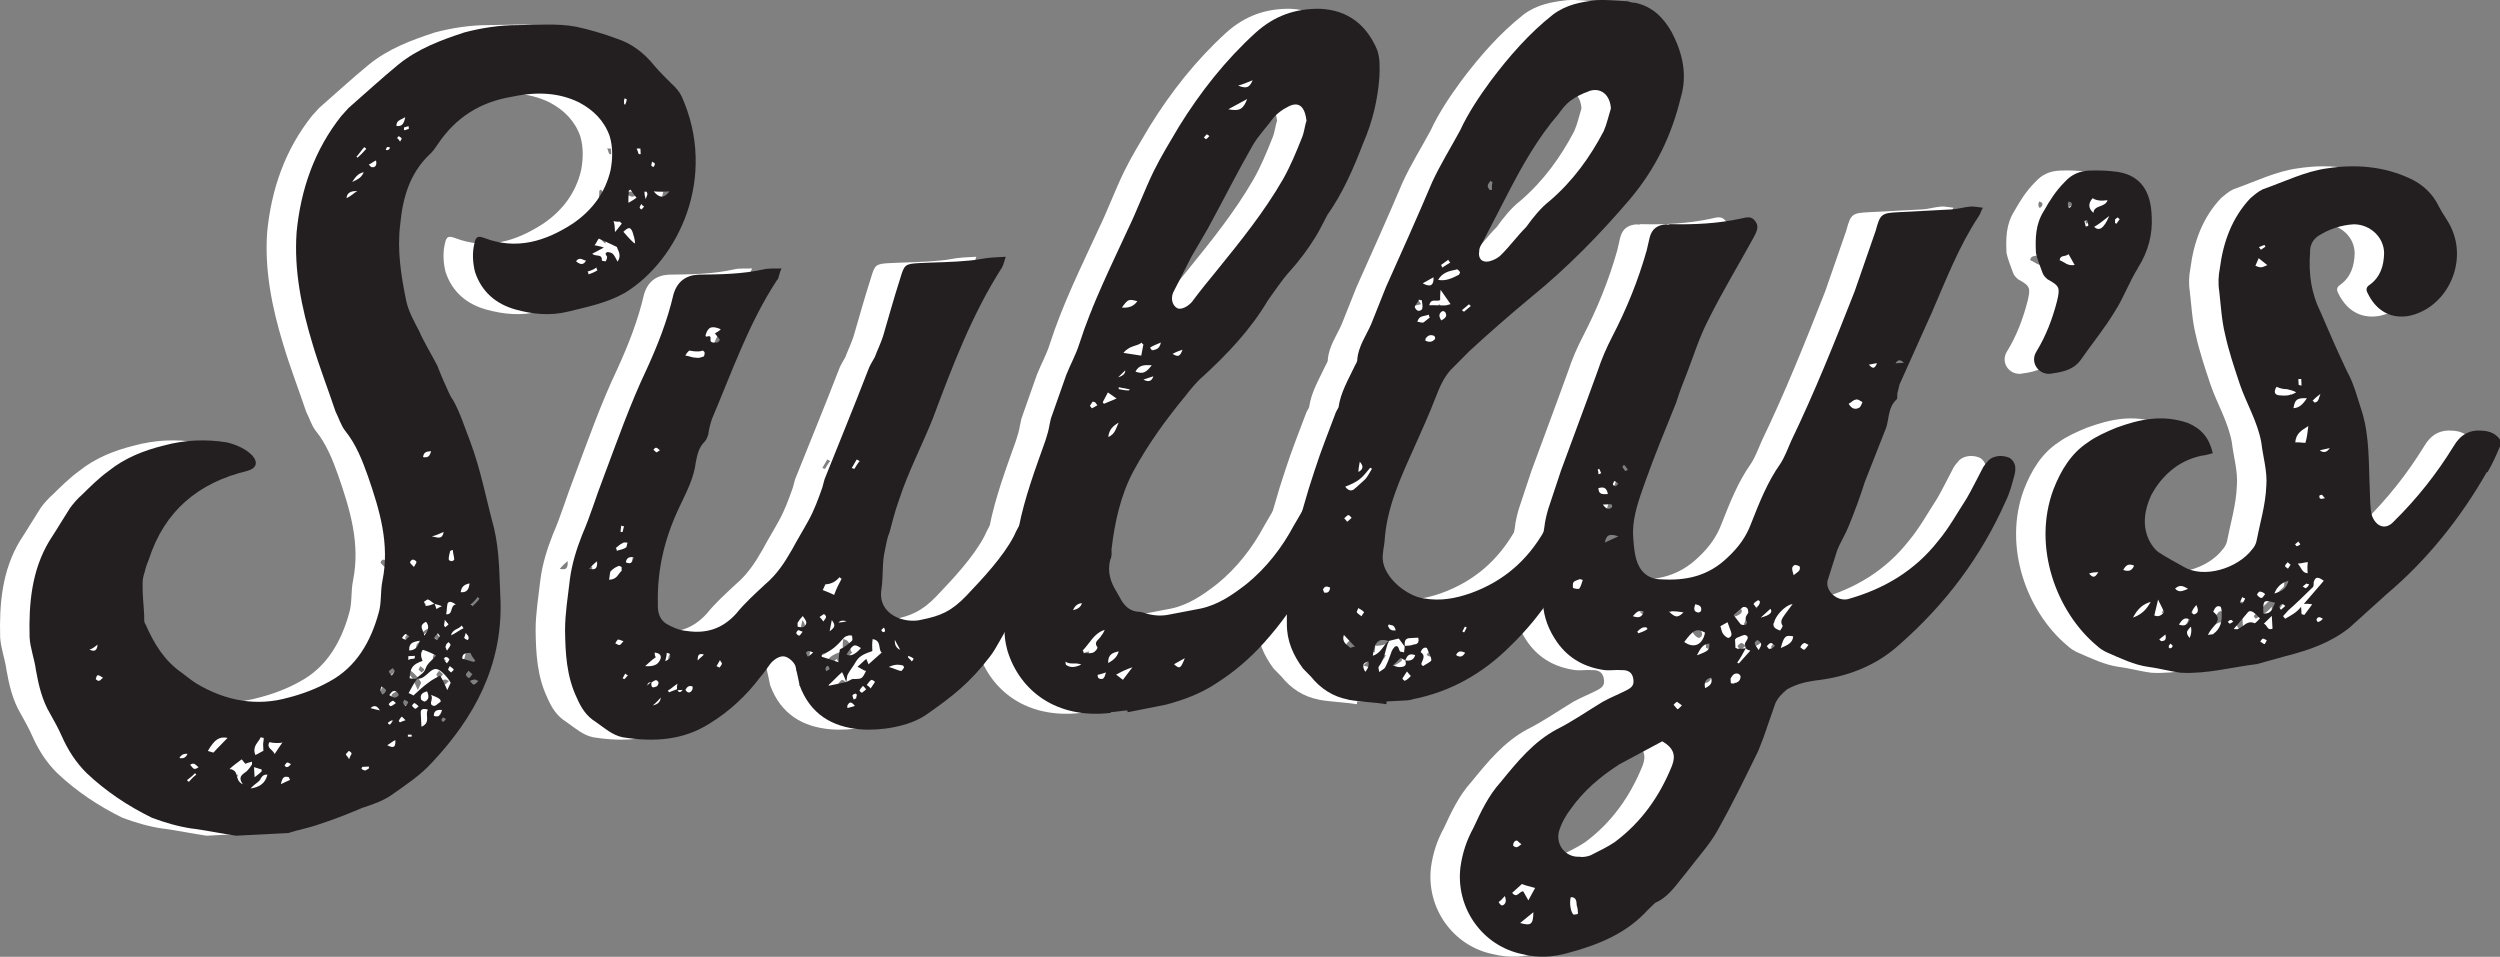
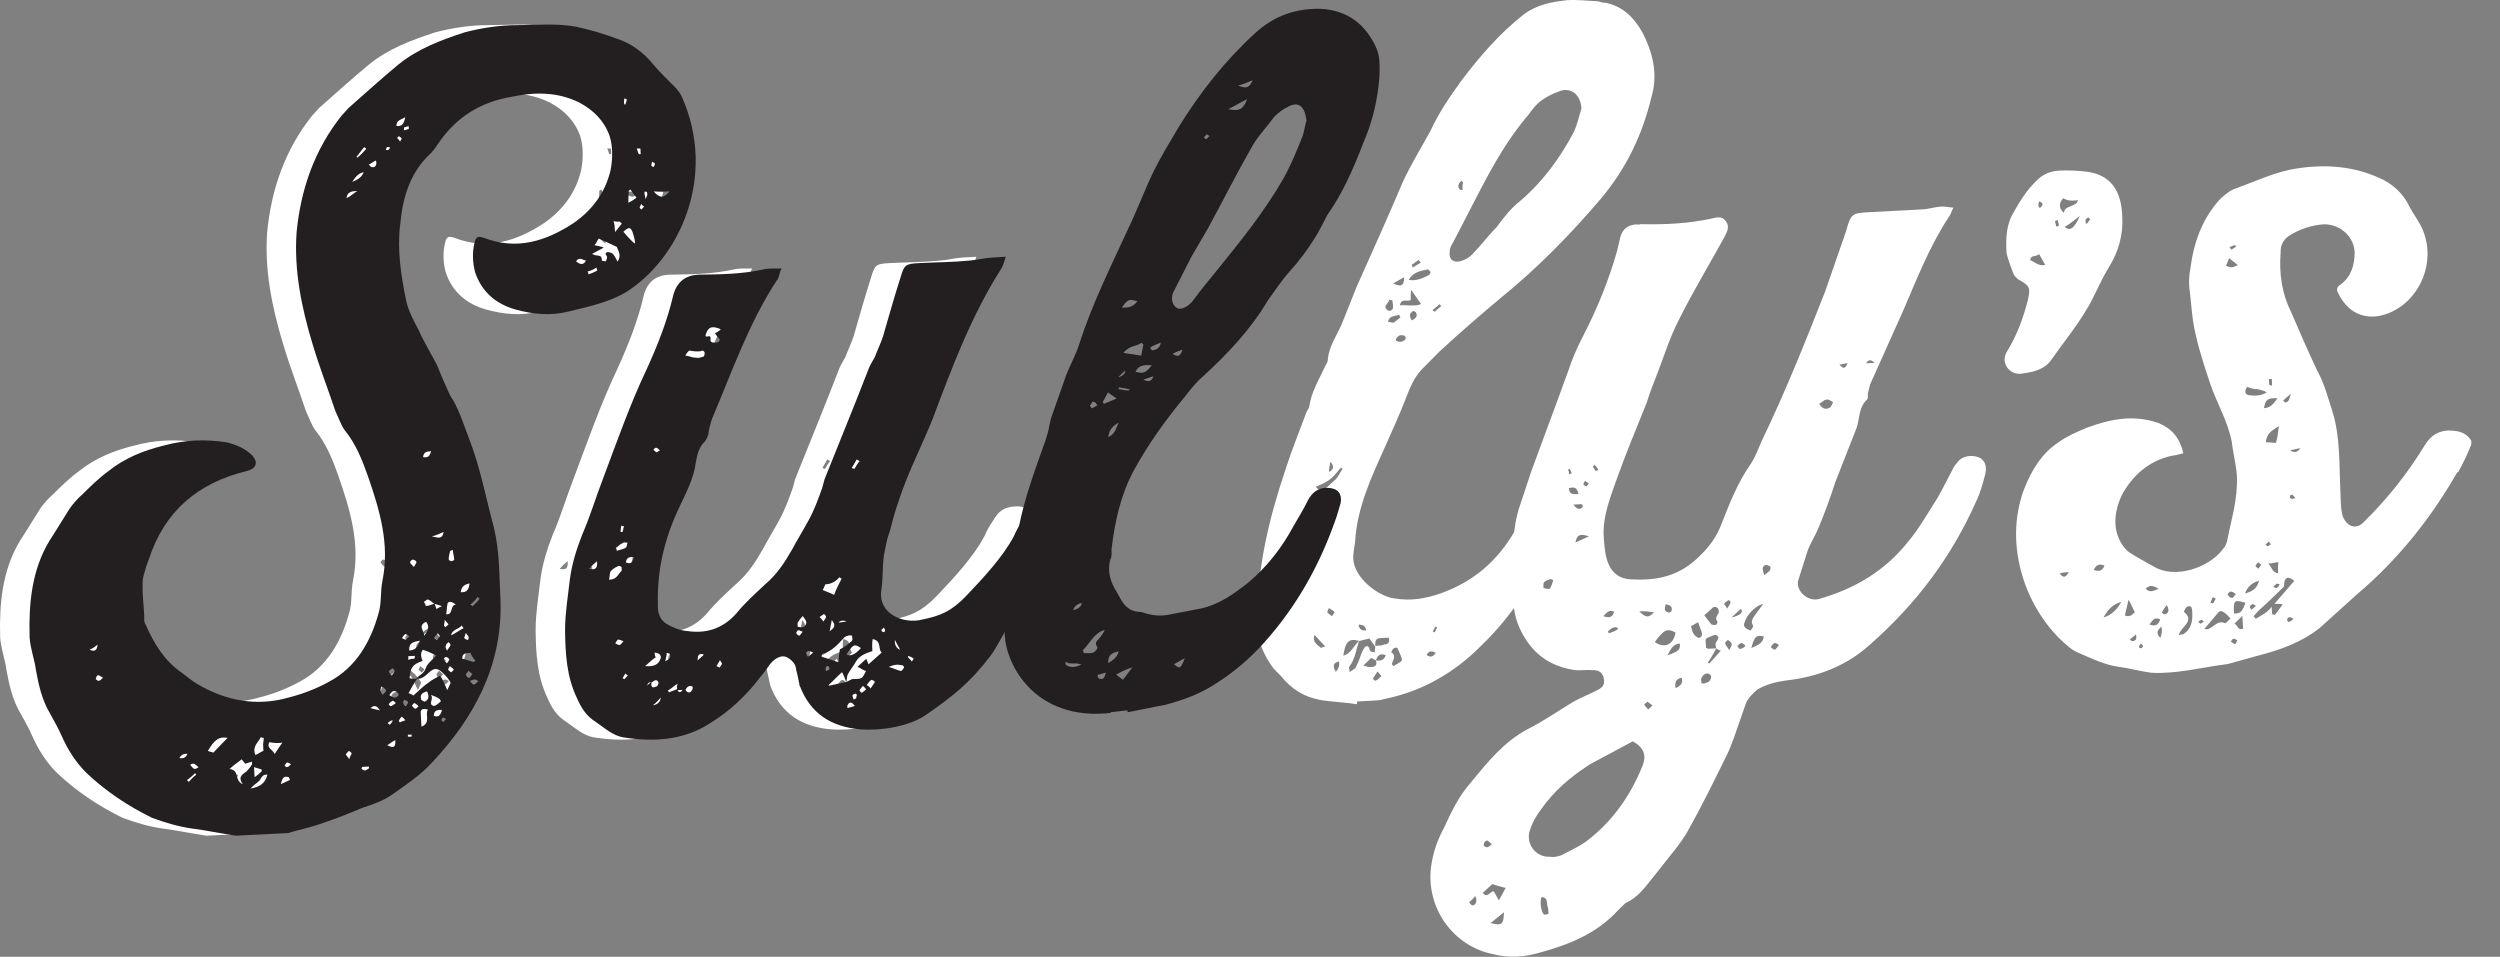
<svg xmlns="http://www.w3.org/2000/svg" viewBox="0 0 173.21 66.29" data-sanitized-data-name="Layer 2" data-name="Layer 2" id="Layer_2">
  <rect x="0" y="0" width="173.21" height="66.29" fill="#808080" stroke="none" />
  <defs>
    <style>
      .cls-1 {
        fill: #231f20;
      }

      .cls-1, .cls-2 {
        stroke-width: 0px;
      }

      .cls-2 {
        fill: #fff;
      }
    </style>
  </defs>
  <g data-sanitized-data-name="Layer 1" data-name="Layer 1" id="Layer_1-2">
    <g>
      <path d="M11.29,57.41c-.97-.14-1.88-.41-2.8-.75-1.65-.81-3.18-1.82-4.53-3.1-.74-.73-1.3-1.6-1.74-2.6-.22-.5-.5-1-.78-1.5-.56-.93-.81-2.01-.99-3.03-.1-.77-.4-1.52-.44-2.29-.06-2.31.14-4.63,1.38-6.68.48-.73.95-1.53,1.42-2.26.24-.33.54-.67.85-.94.55-.54,1.16-1.15,1.84-1.64,1.11-.89,2.43-1.41,3.76-1.74,1.46-.4,2.93-.47,4.42-.23.65.16,1.31.44,1.78.93.41.49.24.89-.39,1.05-3.36.82-5.7,2.74-6.8,6.13-.11.26-.23.59-.28.85-.11.33-.16.59-.15.84-.02.77.08,1.47.11,2.18.01.26-.04.45.1.64.58,1.32,1.29,2.5,2.49,3.33.33.24.67.54,1.07.78,1.99,1.18,4.13,1.58,6.34.95.95-.24,1.96-.62,2.83-1.11,1.87-1,2.87-2.78,3.41-4.74.22-.72.11-1.48.27-2.26.51-2.53-.19-4.87-1.02-7.26-.38-1.07-.82-2.2-1.58-3.13-.28-.37-.43-.88-.65-1.31-.53-1.58-1.12-3.09-1.59-4.67-.77-2.53-1.3-5.13-1.11-7.77.29-2.97,1.24-5.71,3.11-8.06.18-.2.36-.4.49-.54,1.17-1.02,2.27-2.04,3.44-3,1.35-1.1,2.93-1.69,4.57-2.23,1.2-.32,2.48-.51,3.7-.51,1.35,0,2.69-.14,4.05.11.97.21,1.89.48,2.8.82,1.04.33,1.91.99,2.6,1.85.41.49.81.86,1.22,1.28.27.24.54.55.69.86,2.54,5.64-.24,11.37-3.91,13.62-1.25.71-2.58.97-3.91,1.3-1.27.32-2.49.19-3.66-.13-1.37-.38-2.37-1.22-2.83-2.61-.16-.63-.2-1.34-.04-1.99.1-.45.23-.53.69-.36,2.23.85,4.25.23,6.17-1.03,1.3-.9,2.2-2.1,2.57-3.66.15-.78.17-1.61-.06-2.37-.38-1.07-1.12-1.8-2.11-2.33-1.52-.75-3.12-.73-4.71-.39-2.16.37-3.84,1.42-5.09,3.28-.18.27-.36.53-.6.74-1.34,1.29-1.83,2.98-2,4.79-.23,1.81.06,3.59.41,5.31.17.76.52,1.38.88,2.07.36.82.86,1.62,1.28,2.44.15.38.3.75.44,1.07.22.44.37.94.65,1.31.49.87.8,1.88,1.17,2.83.74,1.95,1.11,3.98,1.66,6.01.41,1.71.37,3.45.46,5.17.1,4.42-1.83,7.99-4.74,11.09-.79.88-1.84,1.57-2.83,2.27-.62.42-1.31.65-2.01.88-.88.37-1.76.73-2.7,1.04-.63.23-1.26.39-1.9.55-.19.07-.32.08-.5.15l-3.65.19c-.97-.14-1.94-.35-2.98-.49ZM4.72,44.66c-.25.21-.37.28-.56.35.26.11.52.17.56-.35ZM4.77,46.78c-.13,0-.12.13-.18.27.07.06.13.12.2.12.13,0,.19-.14.31-.21-.2-.12-.27-.18-.33-.17ZM10.39,52.52c.26.05.45-.02.56-.29q-.39-.04-.56.29ZM11.06,54.15c.12-.13.3-.34.49-.47,0-.06-.07-.06-.07-.12-.18.2-.37.34-.55.48,0,.06.07.12.13.12ZM11.13,52.99c.2.18.22.44.59.16-.2-.12-.28-.37-.59-.16ZM13.72,51.12c-.58-.1-.89.11-1.36.91.2.05.33.11.39.11.36-.4.67-.68.97-1.01ZM14.79,54.34c-.41-.56.03-.71.27-.91.12-.13.24-.27.36-.47v-.19c-.2.07-.33.08-.45.15-.13-.12-.14-.18-.27-.31-.25.21-.5.35-.86.69.77.02.3.76.95,1.04ZM15.87,54.15c-.18.14-.37.28-.55.48.57-.09,1.01-.31,1.17-.96-.39-.04-.43.28-.62.48ZM16.08,53.31c-.2-.05-.33-.11-.52-.16l.04.7c.18-.14.37-.28.49-.41v-.13ZM16.18,51.57c0-.13.05-.26.04-.45-.06,0-.13,0-.2-.05-.17.39-.61.61-.38,1.24.19-.07.37-.21.56-.29l-.02-.45ZM16.63,51.42c-.24.4.22.5.36.82.18-.27.3-.46.54-.8-.19.07-.7.04-.9-.02ZM17.97,53.85c-.33-.11-.45.02-.55.48.31-.14.44-.22.63-.29,0-.06-.07-.12-.07-.19ZM17.86,52.83c-.06,0-.12.13-.18.2,0,.06.13.12.13.12.13,0,.19-.07.31-.21-.13-.06-.2-.12-.26-.11ZM22.32,52.21c0-.06-.14-.18-.2-.18-.06.07-.12.13-.18.2-.06.07.07.12.21.37.05-.2.17-.33.17-.39ZM23.01,53.27c.07.06.2.12.26.11s.12-.07.25-.14v-.13c-.2.01-.33.02-.45.02,0,0-.06.07-.06.13ZM23.63,49.06c.2.05.39.11.65.16q-.28-.5-.65-.16ZM21.97,13.73c.31-.14.5-.35.74-.49q-.71-.03-.74.49ZM23.16,11.93c-.44.09-.62.42-.8.68.25-.14.63-.23.8-.68ZM24.38,47.55c0,.13-.11.26-.05.32,0,.06.07.19.14.25.12-.07.18-.14.24-.27,0-.06-.07-.12-.14-.18-.07-.06-.13-.06-.2-.12ZM23.19,10.2c-.18.2-.36.47-.54.67.06,0,.07.06.07.06.25-.21.43-.41.61-.61,0-.06-.07-.06-.13-.12ZM25.35,51.28c-.19.07-.31.21-.56.35.53.29.58.03.56-.35ZM24.97,50.21c.06-.07.12-.13.24-.27l-.07-.06c-.12.07-.25.14-.31.21,0,.06.07.06.13.12ZM25.2,48.53c-.12.07-.25.14-.31.27,0,0,.14.18.13.12.13,0,.25-.14.37-.21-.13-.12-.2-.18-.2-.18ZM25.57,48.19s-.01-.19-.07-.19c-.21-.25-.39-.11-.57.16.2.12.4.3.64.03ZM25.29,46.47c.06,0-.14-.18-.14-.18-.06.07-.19.14-.25.21,0,.06.07.19.21.31.06-.13.18-.2.18-.33ZM23.51,11.4c.07.06.14.18.2.18.26.05.38-.15.3-.46-.19.07-.31.21-.5.28ZM25.78,49.66c-.06.07-.12.13-.18.27-.06,0,.07.12.07.12.12-.07.19-.07.38-.15-.13-.12-.21-.25-.27-.24ZM25.92,48.75c0,.06.07.12.14.18.06-.07.12-.13.18-.27,0-.06-.13-.12-.27-.18-.06.13-.12.2-.05.26ZM26.05,43.93c-.12.07-.18.2-.24.27.07.06.2.12.26.11s.12-.13.25-.21c-.13-.12-.27-.18-.27-.18ZM26.48,50.9h-.26c0,.08,0,.14,0,.14h.26q0-.08,0-.14ZM27.46,46.29c.11-.33.42-.53.72-.87-.33-.18-.59-.29-.92-.4q-.24.27-.02.77c-.69.23-.87.49-.9,1.2.2.05.32.05.52.04-.24.33-.41.66-.59.99.13.06.26.11.33.17.37-.34.73-.68,1.04-.89.25-.21.56-.35.81-.49.21.31.29.56.5,1,.11-.26.23-.46.23-.52-.14-.25-.35-.5-.55-.68-.4-.36-.6-.35-1.02.05-.25.21-.43.41-.82.36.24-.27.56-.35.67-.74ZM26.27,45.72c.12-.07.25-.08.38-.08.06,0,.06-.13.05-.2l-.45.02v.26ZM27.04,44.39c-.38.08-.76.1-.73.68.45-.02.63-.29.73-.68ZM26.69,48.71c-.06,0-.19.14-.18.2.07.06.14.18.2.18.07.06.12-.07.25-.14-.07-.12-.2-.18-.27-.24ZM24.8,10.18c-.06,0-.06.13-.12.2.06,0,.13.06.19-.01.06,0,.06-.07.12-.13-.07-.06-.13-.06-.2-.05ZM26.82,38.95c0-.06-.14-.18-.27-.18-.06,0-.19.14-.18.2s.14.18.27.31c.06-.13.18-.27.17-.33ZM27.61,49.17c-.33-.11-.52-.04-.5.22l.05.96c.69-.29.21-.85.45-1.18ZM27.12,48.43c0,.06.2.18.27.18.31-.14.3-.4.16-.71-.32.08-.5.22-.42.54ZM27.34,44.05q.49-.54.14-.97c-.63.29-.09.65-.14.97ZM25.43,8.73c.39.04.51-.15.61-.61-.37.21-.63.23-.61.61ZM25.79,9.61c0-.06-.13-.12-.2-.18l-.12.13c.07.06.13.12.21.25.06-.13.12-.2.12-.2ZM28.21,42.21c.06-.07.19-.14.37-.21-.26-.11-.39-.11-.52-.17-.13-.06-.27-.24-.46-.3-.06,0-.19.14-.25.14,0,.13.08.32.14.31.19-.01.38-.08.57-.16.07.12.08.25.15.38ZM28.41,48.43c-.13-.12-.33-.17-.59-.29.21.31-.22.65.17.76.13.06.37-.21.5-.28,0-.06,0-.13-.07-.19ZM28.02,49.6c.33.11.51-.03.56-.41-.39-.04-.57.09-.56.41ZM25.96,9.02c.13,0,.19-.07.32-.08v-.19c-.14,0-.26.08-.33.08v.19ZM27.27,31.67c.32.05.45-.02.56-.41-.38.02-.51.09-.56.41ZM28.06,44.21s.13.12.2.12c.06-.07.12-.2.18-.27,0,0-.07-.06-.14-.19-.12.13-.18.2-.24.33ZM27.88,37.16c.45.1.72.22.82-.3-.25.08-.44.22-.82.3ZM28.55,49.9c0,.06.13.12.13.12.06-.07.12-.13.18-.2-.07-.06-.13-.06-.2-.12-.06.07-.12.13-.12.2ZM29.1,45.7c-.07-.12-.14-.18-.27-.18,0,0-.19.14-.12.13,0,.13.14.19.21.31.12-.13.18-.27.18-.27ZM28.72,43.34s.07.06.07.12c.12-.07.18-.14.25-.21,0,0-.07-.06-.27-.31.01.19-.05.26-.04.39ZM29.17,44.67c0-.06-.07-.12-.14-.18-.06.07-.19.14-.18.27-.06.07,0,.13.08.32.18-.27.24-.33.24-.4ZM29.01,46.41c.07.06.13.12.2.18.06-.07.19-.14.18-.2s-.13-.12-.27-.24c-.06.13-.12.2-.11.26ZM28.96,41.85c-.05.26-.04.51-.09.71.52.04.23-.59.67-.68-.33-.24-.53-.23-.58-.03ZM29.94,43.34c-.18.27-.63.23-.73.68.31-.14.56-.35.87-.5-.07-.06-.07-.12-.14-.18ZM29.15,38.18c-.05.2-.11.39-.1.58,0,.06.13.12.2.12s.19-.07.18-.14c-.01-.19-.08-.38-.1-.64-.06,0-.12.07-.19.07ZM30.9,45.79c-.14-.18-.28-.37-.35-.56-.32.02-.58.03-.56.41.26.05.52.16.78.22.06,0,.06-.07.12-.07ZM29.88,41.03c.45.04.57-.22.61-.61-.44.09-.56.29-.61.61ZM30.11,44.17c.07.12.13.12.27.18l.06-.13c0-.13-.07-.19-.21-.37-.05.2-.11.33-.11.33ZM30.42,46.46c-.06.13-.18.2-.18.27s.07.19.21.25c.06,0,.12-.13.24-.27-.13-.12-.2-.18-.27-.24ZM30.66,47.35c.07.06.13.12.2.05.06,0,.12-.13.25-.21-.13-.06-.2-.12-.26-.11-.13,0-.25.08-.32.08,0,.06.07.12.14.19ZM31.05,41.36c-.12.2-.3.34-.49.54.06,0,.13.06.13.12.18-.2.37-.34.49-.54,0,0-.07-.06-.13-.12ZM38.56,18.05c-.19.01-.4-.3-.7.04q.47.42.7-.04ZM39.29,18.53c-.19.14-.37.21-.63.29.07.06.07.12.07.19.19-.07.44-.15.63-.29-.07-.06-.07-.12-.07-.19ZM39.65,18.06l.26.05c.06-.07.12-.2.11-.33-.07-.12-.21-.25.05-.32.06,0,.26.05.33.11.13.12.21.31.35.56.3-.46.02-.77-.05-1.02-.46-.23-.86-.4-1.25-.58-.12.13-.17.33-.3.46.2.05.32.05.65.16-.37.21-.56.29-.81.43.27.24.7-.04.67.48ZM40.92,15.36c-.13,0-.26.01-.45-.04.08.25.08.38.1.76.24-.27.36-.47.48-.6-.06,0-.07-.06-.13-.12ZM41.96,16.85c-.01-.26-.09-.51-.17-.76-.15-.38-.28-.37-.64-.03.21.25.48.55.75.79h.06ZM41.64,13.14c-.06,0-.06.07-.12.07.01.26-.04.52-.02.84.25-.14.37-.21.56-.35-.21-.25-.28-.37-.41-.56ZM41.24,6.81c-.06.13-.05.26-.04.39l.07.06c.06-.13.11-.26.11-.39,0,0-.06,0-.13-.06ZM42.07,10.3c.07.12.08.25.15.38h.13c0-.13-.01-.26-.02-.39h-.26ZM42.28,14.39s.07.12.13.12l.18-.2s-.13-.06-.2-.18c-.06.13-.12.2-.11.26ZM42.61,13.29c0,.13.01.26.09.51.05-.2.11-.26.11-.33s0-.13-.07-.19h-.13ZM43.09,11.46c0,.06.07.06.13.12.06-.07.12-.13.11-.26,0,0-.07-.06-.2-.12,0,.13-.05.2-.05.26ZM44.34,13.26c-.32.02-.7.04-1.09,0,.41.49.73.48,1.09,0Z" class="cls-2" />
      <path d="M51.79,19.41c-1.96,2.99-3.13,6.39-4.5,9.61-.11.33-.22.72-.26,1.1-.06.13-.11.33-.23.46-.43.41-.53.93-.63,1.44-.13,1.1-.66,2.09-1.12,3.07-1.04,2.17-1.57,4.38-1.51,6.75-.03.58.12,1.08.59,1.38.4.24.92.46,1.44.5,1.29.19,2.43-.13,3.4-1.21.6-.74,1.28-1.35,2.01-2.03.8-.68,1.33-1.48,1.86-2.41.35-.66.76-1.32,1.12-1.98.41-.73.69-1.51.97-2.3.05-.2.11-.39.16-.59,1.02-2.56,2.05-5.05,3.01-7.54.11-.33.29-.59.47-.92.17-.46.4-.92.57-1.44.38-1.3.76-2.67,1.2-4.04.27-.91.33-.98,1.29-1.03,1.15-.06,2.37-.06,3.52-.18.51-.03,1.02-.18,1.59-.21l.9-.05c-.11.33-.16.59-.28.78-2.08,3.25-3.43,6.85-4.78,10.45-.74,1.84-1.73,3.75-2.34,5.64-.28.78-.44,1.44-.65,2.22-.17.39-.22.78-.32,1.24-.21.91-.1,1.74-.24,2.71-.29,1.75,1.6,2.42,2.81,2.1,1.27-.26,2.02-.56,3.06-1.64,1.16-1.22,2.55-2.7,3.31-4.15.17-.39.35-.72.59-1.06.35-.6.66-.87,1.3-.97.7-.1,1.29.06,1.19.64-.1.52-.34.85-.45,1.18-.71,2.28-1.57,4.32-2.88,6.25-.48.67-.94,1.72-1.42,2.32-1.38,1.81-2.61,2.77-4.41,4.02-1.18.83-3.21,1.13-4.57,1.01-1.93-.16-3.46-1.04-4.2-3.05-.08-.38-.17-.83-.26-1.21-.02-.32-.49-.75-.81-.79-.32-.05-.76.23-1,.57-.24.33-.42.6-.66.87-.96,1.27-2.12,2.36-3.49,3.2-1.86,1.19-3.91,1.3-6.05.96-.71-.15-1.25-.64-1.85-1.06-.66-.41-1.01-.97-1.31-1.66-.72-1.5-.8-3.1-.82-4.71,0-1.16.2-2.32.33-3.48.14-1.1.47-2.14.86-3.13.57-1.31.95-2.62,1.46-3.93.96-2.55,1.85-5.1,3.01-7.54.75-1.64,1.43-3.35,1.85-5.17q.38-1.3,1.73-1.37c1.54-.02,3.01-.03,4.54-.37.32-.08.7-.04,1.22-.06-.17.33-.16.59-.28.78ZM39.33,38.87c-.25.21-.37.34-.55.54.45.1.58-.03.55-.54ZM41.03,39.55v-.26c-.08-.06-.21-.12-.27-.05-.19.07-.37.21-.5.35-.06.13-.05.32-.1.58.58-.03.62-.42.87-.62ZM40.77,44.31c-.06.07-.12.13-.18.27.06,0,.2.12.26.11.13,0,.18-.14.31-.27-.2-.05-.26-.11-.39-.11ZM40.7,38.16c.19-.07.45-.09.63-.23.06,0,.05-.2.11-.33-.13,0-.26-.05-.32.02-.19.07-.31.21-.5.35.07.06.07.12.07.19ZM41.28,46.66c-.06.13-.12.2-.18.33,0,0,.07.06.13.06.06-.07.12-.13.24-.27-.06,0-.13-.06-.2-.12ZM41,36.41c0,.13-.05.26-.04.45h.13c.06-.14.05-.27.11-.4-.06,0-.13,0-.2-.05ZM41.32,38.96c.39.17.45-.02.56-.35-.32-.05-.51.03-.56.35ZM43.73,45.64c.05-.2-.02-.38-.41-.43,0,.13.01.26.08.32-.31.21-.49.41-.74.62.52.04.9-.05,1.06-.5ZM42.74,47.55c.12-.13.25-.21.37-.34-.05.26-.04.52.28.37.13,0,.24-.27.18-.33-.14-.25-.32-.05-.45.02q-.26-.05-.37.28ZM43.74,48.33c-.18.2-.3.34-.55.54q.51-.09.55-.54ZM43.41,31.02c-.06,0-.12.07-.18.14.07.06.13.12.2.18.06,0,.12-.07.25-.14-.13-.12-.2-.18-.27-.18ZM44.35,45.28s-.06,0-.2-.05c.01.19-.05.32-.1.58.31-.14.43-.28.29-.53ZM45.25,47.8l-.38.02c-.01-.19-.02-.32.04-.45-.25.14-.43.34-.68.48q.07.06.07.12c.19-.07.38-.15.57-.22q.15.38.39.04ZM45.9,47.83c.06-.07.05-.2.05-.26-.26-.11-.38.02-.5.22.14.25.33.24.45.04ZM46.3,45.76c.18-.2.31-.27.43-.41-.33-.11-.45.02-.43.41ZM46.16,24.78c.2.05.38-.02.57-.09,0,0,.06-.13.05-.26,0-.06-.14-.19-.2-.12-.25.08-.58.03-.84-.02-.06,0-.18.14-.3.34.32.05.52.16.71.15ZM47.6,46.14c.07.06.13.06.2.12.06-.07.12-.13.18-.27,0-.06-.07-.12-.14-.25-.12.2-.17.33-.24.4ZM46.85,23.2c-.05.32.38-.15.34.3-.05.26.21.25.46.23.06,0,.19-.14.18-.2-.07-.12-.21-.25-.34-.43.12-.07.25-.14.43-.28-.66-.29-.91-.15-1.07.38ZM53.25,43.66c-.06.07-.12.13-.12.2s.14.18.2.18.12-.13.24-.27c-.13-.06-.26-.11-.33-.11ZM53.22,43.15v.26c.14.06.34.05.4.04.37-.28.17-.46-.04-.77-.18.2-.24.27-.36.47ZM53.97,45.1c-.06,0-.12.07-.18.14.07.06.07.19.14.25.06,0,.12-.07.37-.28-.13-.06-.26-.11-.33-.11ZM55.19,42.72c0-.06-.14-.18-.14-.18-.12.07-.19.14-.31.21.07.06.13.12.27.31.06-.13.18-.2.18-.33ZM56.95,44.43c.12-.07.05-.26.04-.39,0,0-.2-.05-.32.02-.06,0-.19.07-.25.14-.42.47-.85.94-1.48,1.1,0,0-.06.07-.05.2.33.11.72.22,1.18.39-.02-.32.03-.58.08-.9.31-.14.56-.35.8-.56ZM55.44,46.37c0-.06-.07-.19-.14-.25-.06.07-.12.07-.12.13-.06.07,0,.13.01.26.12-.07.25-.14.25-.14ZM56.27,40.1c-.07-.06-.13-.06-.13-.12-.24.27-.55.48-.94.5-.07-.06-.12.2-.24.4.26.11.46.17.79.34.17-.46.34-.79.52-1.12ZM57.09,47.05c.58-.03.58.03.87-.56-.2-.05-.33-.18-.59-.29.25-.21.43-.41.61-.55.07.19.14.31.15.38.31-.27.61-.55.92-.82-.27-.18.02-.83-.63-.93-.05.32-.03.58-.02.83-.44.15-.88.3-1.12.7-.18.33-.42.6-.59.93-.06.13-.05.32-.1.52-.07-.19-.15-.44-.29-.69-.31.27-.61.61-.92.88v.06c.45-.09.83-.17,1.21-.26.19-.07.37-.21.5-.22ZM55.44,43.74c.37-.28.43-.41.15-.78-.05.32-.1.45-.15.78ZM56.05,43.13c.19-.01.32-.02.57-.09q-.39-.11-.57.09ZM56.67,48.87v.19c.2-.07.33-.08.52-.15-.28-.37-.4-.24-.52-.04ZM56.61,45.34q.4.24,1-.44c-.46-.3-.53-.29-1,.44ZM57.28,48.39c0-.13.05-.2.05-.26,0,0-.13-.12-.13-.06-.06,0-.19.07-.18.14s.07.19.08.25c.06,0,.12-.07.19-.07ZM57.51,47.86s.14.18.2.12c.06-.07.19-.14.25-.21,0-.06-.14-.18-.21-.25-.12.13-.18.2-.24.33ZM57.16,32.48c.12-.2.24-.4.36-.53-.07-.06-.13-.06-.2-.12-.12.2-.24.4-.35.6.06,0,.13.06.2.05ZM58.57,47.23s-.2-.18-.26-.11c-.12.07-.18.2-.3.34,0,0,.2.12.27.24.12-.2.24-.33.3-.46ZM59.03,43.68s.07.12.13.12.12-.07.12-.07c0-.06,0-.13-.08-.25-.06.07-.19.14-.18.2ZM60.39,46.49c.06,0,.12-.13.18-.2.06,0-.01-.19-.07-.19-.26-.05-.52-.1-.96.11.39.11.59.23.85.28ZM60.32,45.02c-.07-.19-.21-.37-.36-.69q-.04.51.36.69ZM61.25,45.62c-.07-.06-.2-.12-.33-.17,0-.06-.06.07-.06.07.07.12.2.18.27.31.06-.07.12-.13.12-.2Z" class="cls-2" />
-       <path d="M74.92,49.39c-3.76.45-6.31-1.53-7.16-4.31-.16-.57-.26-1.27-.16-1.92.09-.77.11-1.61.13-2.38.05-1.48.56-2.85.81-4.21.4-2.07,1.14-4.04,1.86-6.07.11-.33.22-.72.27-1.04l.1-.46,1.06-3.01c.28-.72.69-1.45.91-2.17.88-2.74,2.16-5.31,3.37-7.94.64-1.32,1.14-2.69,1.78-4.01.52-1.05,1.17-2.12,1.76-3.11,1.48-2.39,3.22-4.6,5.31-6.5,1.29-1.16,2.74-1.68,4.47-1.65,1.93.09,3.2,1.12,3.93,2.81.22.57.2,1.27.17,1.92-.11,1.55-.48,3.11-1.11,4.55-.68,1.77-1.42,3.48-2.5,5.01-.29.53-.52,1.05-.82,1.52-.53.86-1.13,1.66-1.8,2.4-.55.61-1.02,1.34-1.5,2-1.18,1.99-2.76,3.67-4.47,5.24-.49.41-.91.95-1.27,1.41-1.33,1.61-2.58,3.34-3.58,5.19-.88,1.65-1.29,3.53-1.51,5.41.01.26.03.51-.09.71-.21.85.02,1.54.44,2.22l.35.62c.28.43.62.74,1.2.77.13,0,.32.05.45.1.52.16,1.04.2,1.55.11l2.29-.44c1.21-.26,2.2-.95,3.18-1.71,1.35-1.1,2.44-2.5,3.25-4.02.35-.6.71-1.19,1-1.79.29-.53.72-.87,1.37-.84.71.03.98.4.89,1.04l-.27.91c-1.11,3.27-2.75,6.24-5.06,8.8-.97,1.08-2.08,2.03-3.32,2.81-1.05.7-2.25,1.14-3.45,1.46l-2.67.53v-.13c-.39.02-.77.1-1.15.12ZM71.86,46.09c.27.18.59.16,1.02-.05-.46-.17-.77.04-1.1-.2,0,.06.01.26.08.25ZM72.92,41.79c-.32.02-.5.22-.62.48q.51-.09.62-.48ZM73.04,45.25c.26-.01.45.04.64-.03.19-.07.37-.34.3-.4-.28-.37.17-.52.28-.78.12-.13.18-.27.24-.4-.76.23-1.04.95-1.53,1.43.07.06.07.12.07.19ZM74.09,47c.26.11.39.04.49-.41-.25.08-.44.15-.57.16,0,.13.01.19.08.25ZM73.86,27.88c-.06,0-.13-.06-.2-.05l-.18.27c0,.06.14.19.14.19l.37-.21-.14-.19ZM75.47,45.13c-.44.09-.76.23-.73.81.37-.21.62-.42.73-.81ZM75.76,47.1l.66-.87c-.44.15-.75.3-1.13.51l.47.36ZM74.44,27.98l.88-.37-.6-.42-.35.66q0,.06.07.12ZM74.75,30.28c.5-.22.54-.67.72-1-.37.21-.68.48-.72,1ZM75.92,25.66l-.49.48q.51-.15.49-.48ZM75.48,26.96c.26.05.45.1.71.09,0,0,0-.06.06-.07l-.78-.15v.13ZM77.03,24.64l.15-.78c-.06,0-.07-.06-.13-.12-.31.27-.83.17-1.25.71l1.23.19ZM76.76,20.87c-.59-.16-.65-.16-1.07.44.52.04.83-.11,1.07-.44ZM76.63,25.75c.52.17.71.09,1.13-.44-.52-.04-.9-.02-1.13.44ZM77.87,26.07l-.69.23q.53.29.69-.23ZM77.78,24.28c.19-.07.51-.03.61-.55-.31.14-.57.22-.75.36l.14.19ZM79.3,46.02c.4.36.46.3.75-.42l-.75.42ZM79.89,24.23c-.25.08-.44.15-.69.29.4.24.52.17.69-.29ZM87.16,7.42c-.31.14-.68.42-.93.69-.48.67-1.09,1.28-1.5,2-1.06,1.85-2.05,3.83-3.1,5.75l-1.12,1.92-1.28,2.51c-.17.46-.02.9.31,1.07.26.11.7-.1,1-.44.54-.73,1.14-1.47,1.75-2.21,1.63-2.01,3.25-4.02,4.55-6.27.53-.93.93-1.91,1.32-2.89.17-.39.21-.91.32-1.17-.12-1.08-.59-1.38-1.33-.96ZM81.55,9.32l-.18.2.13.12c.06,0,.12-.07.25-.21-.07-.06-.13-.12-.2-.12ZM83.06,7.57c.78.15,1.03.01,1.31-.71l-1.31.71ZM84.75,5.56c-.38.15-.69.29-1.01.37.59.23.78.15,1.01-.37Z" class="cls-2" />
      <path d="M91.37,48.47c-1.04-.2-1.9-.74-2.59-1.6l-.54-.55c-.69-.93-1.13-1.93-1.12-3.09-.07-3.72.78-7.23,1.94-10.69.44-1.37.95-2.62,1.46-3.99l.18-.33c.14-1.03.67-1.9,1.13-2.88.06-.13.18-.27.17-.46.08-.9.62-1.64.96-2.42l1.02-2.56c1.09-2.43,2.18-4.86,3.21-7.29.58-1.25,1.29-2.38,1.93-3.57.58-1.25,1.35-2.38,2.13-3.45,1.26-1.67,2.65-3.28,4.32-4.59.93-.69,1.94-.87,3.03-.99.7-.04,1.42.05,2.12.08.2.05.33.11.52.1,1.23.26,1.98,1.05,2.55,2.05.71,1.37,1.11,2.89.62,4.52-.63,2.6-1.73,4.9-3.48,6.99-2.12,2.49-4.37,4.79-6.89,6.84-1.48,1.23-2.89,2.46-4.29,3.75l-1.28,1.29c-.49.54-.77,1.2-1.05,1.92-.45,1.18-.97,2.3-1.49,3.48-.92,2.04-1.9,4.14-2.04,6.46-.04.39-.15.84-.13,1.23.07,1.34,1.74,2.6,2.84,2.74,1.17.2,2.18.01,3.25-.36,2.27-.82,3.92-2.26,5.1-4.31l1.47-2.64c.23-.46.54-.73,1.04-.89.89-.24,1.43.25,1.15,1.1-.21.91-.49,1.76-.89,2.61-1.19,2.95-2.85,5.61-5.11,7.78-1.89,1.9-4.13,3.17-6.74,3.69-.19.07-.38.08-.51.09l-1.34.07v.19c-.9-.14-1.8-.16-2.64-.31ZM89.62,40.86s.07.12.07.19c.26.05.38-.02.43-.34-.26-.11-.39-.11-.5.15ZM91.07,43.99c-.17.52.23.69.43.88,0,.06.19-.07.32-.08l-.75-.8ZM91.6,35.87c-.07-.06-.14-.18-.2-.18-.13,0-.18.14-.31.21l.21.25.31-.27ZM91.88,33.81l.67-.61c.18-.2.3-.46.47-.73-.06,0-.07-.06-.13-.06-.24.27-.42.54-.67.74-.31.27-.68.42-1.06.57.28.37.53.29.71.09ZM91.95,42.4c.07.12.2.18.34.3.06-.13.18-.27.18-.27-.07-.12-.2-.18-.4-.3-.06.13-.11.26-.11.26ZM92.77,45.83c-.44.09-.43.34-.22.72q.3-.34.22-.72ZM92.08,32.7c.25-.14.43-.34.09-.71-.05.32-.1.52-.09.71ZM94.87,44.24l-.7.17c-.72-.22-.96.05-1.1,1.02.57-.16.73-.74,1.1-1.02-.23.59-.26,1.23-.68,1.77-.06.07.01.19.02.38.19-.14.37-.21.43-.34.17-.33.29-.66.4-.98.06-.13.17-.39.3-.46.25-.08.21.25.34.37q.06,0,.26.05c0-.13.05-.26.04-.45.26-.01.45-.02.64-.1.26-.01.38-.15.3-.47l-.58.03c-.38.02-.37.28-.35.6l-.41-.56ZM94.12,43.38c.07.06.07.19.21.25.07.06.2.05.32.05,0-.13-.08-.25-.14-.31s-.2-.05-.33-.11c0,.06-.06.07-.06.13ZM95,45.58l-.55.54c.13,0,.33.11.45.1.26-.01.58-.03.42-.47.26.05.58.03.69-.36-.46-.17-.57.09-.69.36-.13-.06-.33-.17-.33-.17ZM95.14,46.98c-.06.07.14.19.14.19.19-.07.31-.21.43-.34,0,0-.13-.12-.27-.31l-.3.46ZM96.57,46.14c.19-.14.56-.29.56-.41-.01-.26-.22-.57-.3-.82-.07-.06-.2-.05-.26.01-.12.07-.18.27-.18.27.4.24.09.57.04.83.07.06.07.12.13.12ZM96.27,20.74c-.05.2-.24.33-.29.53,0,.06.14.25.21.25.13.06.32-.08.31-.14.05-.2-.02-.38-.03-.58-.06,0-.13,0-.2-.05ZM96.96,21.8c-.19.07-.44.09-.57.16s-.18.2-.24.33c.13,0,.33.11.45.04l.43-.34c-.07-.06-.07-.12-.07-.19ZM97.28,19.21l-.75.42c.53.29.78.15.75-.42ZM97.37,23.51c.06-.07-.01-.26-.08-.25-.26-.11-.45.02-.57.22v.13c.27.11.46.1.64-.1ZM98.02,21.16c.13,0,.19-.01.44-.09l-.69-.99c-.04.39-.03.58-.03.71-.25.14-.65-.16-.75.36.38-.02.71.03,1.03.01ZM98.84,45.38c.33.24.52.04.63-.16-.26-.11-.46-.17-.63.16ZM98.11,21.67c0-.06-.13-.12-.2-.12-.25.14-.3.34-.09.65.25-.14.43-.28.29-.53ZM99,19.06c.06,0,.12-.2.12-.2-.07-.12-.21-.25-.27-.18-.44.09-.95.18-1.25.71.52.1.96-.11,1.39-.33ZM97.88,18.54l.56-.35c-.07-.06-.14-.19-.14-.19l-.49.35c0,.06.07.12.07.19ZM99.44,43.42l-.17.33s.07.06.13.06l.17-.33q-.07-.06-.13-.06ZM99.75,21.07l-.49.41c0,.06.07.06.13.12l.49-.41c-.06,0-.13-.06-.13-.12ZM108.03,6.33c-.44.15-.88.37-1.25.64-.37.28-.61.61-.85.94-1.39,1.61-2.45,3.47-3.44,5.38l-1.81,3.5c-.12.2-.24.4-.23.59-.1.52.17.83.68.73.32-.08.63-.23.87-.49.61-.61,1.09-1.28,1.7-1.89.48-.67,1.02-1.34,1.64-1.82,1.6-1.37,2.79-3.03,3.73-4.82.23-.53.33-1.04.5-1.57-.05-.96-.72-1.5-1.54-1.2ZM101.13,13.11c0,.06.13.06.2.05-.01-.19-.02-.32.04-.52,0,0-.07-.06-.13-.12-.18.2-.3.4-.1.58Z" class="cls-2" />
      <path d="M135.05,14.99c-1.37,2.06-2.27,4.42-3.24,6.65l-2.24,4.99-.16.65c0,.13.02.32-.04.39-.61.55-.51,1.31-.73,1.96l-1.47,3.74c-.33,1.04-.72,2.09-1.12,3.07-.23.59-.58,1.12-.81,1.71l-.66,2.09c-.15.71.65,1.44,1.41,1.27,2.53-.71,4.65-1.98,6.27-4.05.73-.87,1.31-1.93,1.96-2.93.35-.6.7-1.32,1.05-1.98.11-.26.3-.46.48-.67.37-.34,1.01-.37,1.47-.14.4.3.42.68.32,1.14-.16.59-.32,1.24-.61,1.83-1.72,3.88-4.18,7.15-7.37,9.95-1.65,1.5-3.67,2.25-5.84,2.49-.7.1-1.33.26-1.96.62-.31.27-.61.55-.79.94l-.84,2.42c-.17.39-.28.79-.46,1.12-.87,1.78-1.74,3.56-2.74,5.34-.53.93-1.32,1.8-1.98,2.67l-.48.6c-.54.67-1.02,1.34-1.84,1.7l-.49.47c-1.46,1.62-3.4,2.42-5.49,2.98-1.08.31-2.1.37-3.2.1-2.79-.56-4.66-3.22-4.3-6.06.14-.97.42-1.82.89-2.68.52-1.12,1.04-2.24,1.89-3.18,1.15-1.41,2.29-2.81,3.91-3.67,1.13-.57,2.12-1.27,3.17-1.9.5-.28,1.06-.5,1.63-.79.44-.22.56-.41.47-.86-.08-.38-.35-.56-.8-.54-.39-.04-.77.04-1.16,0-1.36-.19-2.48-.77-3.31-1.94-.56-.81-.92-1.68-.98-2.71-.06-1.22,0-2.37,0-3.59-.03-.58,0-1.16.1-1.67.04-.39.15-.84.26-1.23l.89-2.68,1.74-4.71.79-2.16c.28-.85.62-1.64,1.03-2.43.99-1.91,1.79-3.88,2.38-5.96l.21-.91c.16-.59.53-.86,1.17-.9.07.06.19-.01.26-.01,1.67.04,3.27-.04,4.86-.38.38-.08.76-.23,1.04.2.28.37.04.77-.13,1.1-1.05,1.92-2.18,3.77-3.16,5.75-.58,1.12-.97,2.36-1.42,3.54-.28.72-.57,1.44-.79,2.16-.74,1.84-1.48,3.61-2.15,5.5-.39,1.11-.84,2.29-.84,3.51.03.64.07,1.28.23,1.85.24.82.78,1.37,1.74,1.38,1.74.1,3.26-.23,4.6-1.53.73-.68,1.27-1.41,1.61-2.33.57-1.44,1.13-2.88,2.03-4.15.3-.46.52-1.05.75-1.58,1.62-3.36,3.04-6.9,4.4-10.37l1.45-4.18c.32-1.17.39-1.24,1.6-1.3l3.65-.19c.45-.02.89-.17,1.34-.2.26-.01.45.04.84.08-.18.33-.17.46-.29.59ZM101.79,62.49c.07.12.14.25.27.24.19-.07.31-.27.16-.65-.18.2-.3.34-.43.41ZM103.4,61.25l-.67.61c.34.43.51-.15.77-.1l.35.62.47-.86c-.39-.11-.65-.16-.91-.27ZM102.98,58.25c-.06,0-.18.14-.18.27-.06.07.14.18.2.18.13,0,.19-.07.37-.21-.2-.12-.27-.31-.4-.24ZM103.28,63.95c.78.22.9.08.92-.75l-.92.75ZM110.09,53c-1.3.84-2.41,1.79-3.31,3.06-.36.47-.65,1-.82,1.58-.21.91.48,1.77,1.44,1.72.26.05.58-.03.76-.1.56-.29,1.19-.58,1.68-.92,1.85-1.38,3.11-3.18,3.96-5.28.28-.72.13-1.23-.67-1.7l-3.06,1.64ZM106.97,63.37c.06,0,.32-.02.32-.08-.01-.19-.02-.38-.09-.57-.01-.26-.03-.58-.41-.56-.11.39-.01,1.03.19,1.21ZM107.42,40.12c-.12.07-.32.08-.44.22-.06.07-.05.26-.04.39.13.06.39.11.45.04.12-.2.17-.39.23-.59-.06,0-.13-.06-.2-.05ZM108.63,32.54c.07.06.07.19.08.32.06,0,.12-.07.19-.07l-.14-.31q-.06,0-.12.07ZM108.7,33.82c.02.45.28.43.66.41-.09-.51-.35-.49-.66-.41ZM109.59,34.93l-.58.03c.28.37.47.36.65.16,0-.06,0-.13-.07-.19ZM109.15,37.59l.94-.43c-.65-.22-.84-.08-.94.43ZM109.71,33.58c0,.06.13.06.2.12l.18-.2-.27-.18c-.06.07-.12.2-.11.26ZM110.35,32.33l.21.31s.12-.07.19-.07c-.07-.12-.14-.25-.28-.37-.06.07-.06.13-.12.13ZM111.84,42.39c-.33-.17-.51.03-.75.3.46.17.64.03.75-.3ZM111.47,43.88c.19-.07.44-.15.63-.29,0-.06-.07-.12-.07-.12-.26-.05-.44.09-.63.29,0,.06.07.06.07.12ZM114.6,42.43c-.32-.05-.58-.1-1.03-.07.47.42.6.48,1.03.07ZM114.16,48.62c-.06,0-.25.21-.25.21l.27.31c.06,0,.18-.14.31-.27l-.33-.24ZM116.09,43.83c-.6-.35-.84-.15-1.44.65.67.48,1.29.19,1.44-.65ZM115.63,42.44c.06,0,.19-.07.19-.14.05-.26-.08-.38-.41-.43-.11.33-.1.52.22.57ZM116.39,44.59c-.45.02-.62.35-.86.81.82-.3.88-.37.86-.81ZM116.1,47.68c.25-.14.56-.29.41-.73-.44.09-.49.41-.41.73ZM117.16,43.39c.08.25.09.44.22.57.07.12.27.24.33.24.25-.08.24-.27.17-.46l-.23-.63-.5.28ZM118.13,47.32c.26-.01.44-.22.42-.47,0-.06-.14-.19-.2-.18-.26-.05-.38.15-.49.35l.02.32c.13,0,.2.05.26-.01ZM118.56,43.25c.07.06.26.05.32.05s.12-.2.12-.2c-.21-.31-.02-.45.09-.65,0-.06-.01-.26-.08-.32-.07-.06-.2-.12-.32-.05l-.61.55.48.62ZM118.31,45.9q.07.06.13.06l.79-.88c-.2-.05-.26-.11-.33-.17,0-.13-.08-.25-.02-.38.12-.2.3-.4.04-.52-.13-.06-.38.08-.57.16-.06,0-.12.07-.18.14l.03.58s.06,0,.13.06l.58-.03c-.18.33-.35.66-.59.99ZM119.98,44.65c0-.13-.14-.25-.27-.31,0,0-.18.14-.18.2,0,.13.07.19.28.5.12-.2.17-.33.17-.39ZM119.89,41.71c.06,0-.14-.18-.13-.12-.12.07-.25.14-.31.27,0,0,.13.12.21.31.12-.2.24-.33.23-.46ZM120.62,42.18l-.67.61q.95-.24.67-.61ZM120.62,44.56c-.06,0-.19.14-.25.21.07.06.14.25.2.18.13,0,.25-.08.37-.21-.13-.12-.27-.24-.33-.17ZM120.87,43.13c-.06.07-.05.26.02.32.07.12.27.18.4.24.06-.07.18-.27.18-.33-.21-.31-.03-.51.15-.78l.54-.73c-.57.09-1.24.9-1.28,1.29ZM122.2,44.09c-.52-.1-.64-.03-.86.81.5-.22.82-.36.86-.81ZM122.65,39.25c-.07-.06-.26-.11-.33-.11-.31.14-.17.39-.09.71.25-.21.5-.28.42-.6ZM122.93,44.57c-.06,0-.18.14-.24.27.07.06.2.18.27.18.12-.07.18-.2.3-.34-.13-.06-.27-.18-.33-.11ZM126.76,28.26c.12-.07.18-.27.24-.4-.13-.06-.33-.24-.46-.17-.19.01-.31.21-.5.28.21.37.47.42.72.28ZM128.01,25.17c-.26.01-.38.08-.57.09.27.31.4.3.57-.09ZM129.29,25.17l.58-.03q-.34-.37-.58.03Z" class="cls-2" />
      <path d="M146.08,18.58c-.59.93-.98,2.04-1.58,2.97-.71,1.19-1.61,2.27-2.39,3.4-.54.73-1.37.84-2.13.95-.83.04-1.39-.83-.92-1.56.65-1.06,1.1-2.24,1.42-3.48.21-.91.2-1.04-.66-1.51-.13-.12-.27-.24-.34-.43-.15-.44-.37-.94-.46-1.39-.05-1.02-.04-1.99.55-2.92.41-.73.83-1.39,1.44-2,.48-.54,1.05-.76,1.69-.79s1.35,0,1.99.09c1.49.24,2.31,1.23,2.35,3.15.06,1.09-.2,2.32-.97,3.52ZM140.66,18.03c.33.11.54.42,1.04.33l-.42-.75c-.25.21-.58.03-.62.42ZM141.43,14.33c.06-.07.12-.2.05-.26,0-.06-.13-.06-.2-.12,0,.06-.06.13-.05.2,0,.13.01.19.08.25.06,0,.12-.07.12-.07ZM142.38,15.31c0,.13.08.25.08.38.06,0,.13,0,.19-.07,0-.13-.08-.25-.08-.38-.06,0-.12.07-.19.07ZM143,14.76c.03-.58.81-.36.98-.89q-.7.1-1.03-.14-.49.54.05,1.02ZM143.05,15.72c.34.3.65.16,1.05-.76-.37.28-.68.55-1.05.76ZM144.68,15.06l-.18.14v.26s.08,0,.08.06l.24-.33-.13-.12Z" class="cls-2" />
      <path d="M170.25,32.72c-1.82,3.18-4.11,6.06-6.94,8.45l-2.57,2.32c-1.29,1.03-2.81,1.56-4.39,1.96l-2.02.56c-1.79.22-3.49.7-5.29.6-.71-.09-1.49-.31-2.2-.4-1.03-.14-1.96-.6-2.88-1-.26-.11-.53-.29-.73-.48-2.82-2.36-4.47-6.89-3-10.82.51-1.31,1.22-2.5,2.4-3.27.56-.41,1.25-.71,1.94-1,1.64-.6,3.22-.94,4.99-.33.92.4,1.46,1.01,1.71,2.09-.32.08-.51.15-.76.17-1.65.34-2.81,1.43-3.51,2.75-.46.99-.66,2.15-.09,3.21.14.25.35.56.62.74.53.36,1.12.65,1.72,1,1.39.83,3.73.13,4.75-1.21.12-.13.24-.33.29-.53.25-1.3.64-2.54.69-3.89.08-.97-.23-1.98-.35-3-.27-1.46-1.04-2.7-1.49-4.03-.38-1.14-.76-2.27-1.01-3.41-.25-1.01-.3-2.04-.41-3-.09-.57-.06-1.09.04-1.61.23-1.81.84-3.51,2.12-4.86.25-.21.55-.48.87-.62,1.51-.53,2.95-1.25,4.48-1.45,1.91-.29,3.84-.14,5.62.67.92.4,1.66,1.07,2.1,2.01.29.56.7,1.05.92,1.62,1.03,2.51-.55,5.48-3.09,5.94-1.34.2-2.27-.52-2.78-1.59-.14-.25-.09-.44.16-.59.74-.55.96-1.33.98-2.17,0-1.09-.94-2-2.09-2.01-.9.05-1.78.35-2.52.84-.37.28-.54.67-.52,1.12-.11,1.48.08,2.82.73,4.13.59,1.38,1.17,2.7,1.82,4.08.49.87.74,1.89,1.05,2.83.54,1.77.45,3.63.54,5.43.03.64,0,1.22.16,1.79.3.75.95.98,1.5.37,1.59-1.56,2.97-3.3,4.15-5.22.47-.8,1.1-1.15,2-1.07.52.04.97.21,1.26.7v.26c-.27.66-.56,1.31-.91,1.91ZM143.34,39.64c-.26.01-.45.02-.64.1.27.31.4.3.64-.1ZM145.81,39.19c-.39-.17-.58-.03-.75.3.33.11.58.1.75-.3ZM146.97,41.7c-.51.15-.88.43-1.23,1.09.63-.23.93-.56,1.23-1.09ZM147.91,42.42l-.43-.88-.26,1.1c.26.11.45.04.69-.23ZM147.69,44.42c.26-.01.38-.08.3-.46l-.43.34.13.12ZM148.22,44.78c-.06.07.07.19.13.12.06,0,.12-.07.12-.13.06,0-.07-.12-.14-.18-.06.07-.12.13-.12.2ZM148.66,40.78c.27.31.52.16.9.02-.4-.24-.59-.29-.9-.02ZM149.67,42.91c-.39-.17-.51.03-.75.36.46.17.64-.03.75-.36ZM149.76,43.42c-.25.21-.43.41-.09.78q.17-.39.09-.78ZM149.77,42.45c.06,0,.13.12.2.12.25-.08.37-.21.16-.65-.18.2-.24.33-.36.53ZM151.32,43.91c.49-.35.6-.86.57-1.44,0-.13-.02-.38-.09-.44-.26-.11-.38.08-.5.35.8.66-.14.97-.36,1.62.19-.07.32-.02.38-.08ZM152.56,42.95c-.13,0-.19.07-.25.14.07.06.13.12.13.12.06,0,.12-.07.25-.14-.07-.06-.13-.12-.13-.12ZM153.69,42.44l-.97,1.14c.13,0,.26.05.32-.02.38-.15.61-.61,1.13-.38.06,0,.25-.21.37-.34-.47-.49-.67-.61-.86-.4ZM153.33,41.82l.18-.33c0-.06-.13-.06-.2-.12l-.17.39c.06,0,.13.06.2.05ZM154.51,40.99c-.06,0-.18.2-.18.2.07.12.21.25.33.24.06,0,.12-.13.24-.27-.13-.12-.27-.18-.39-.17ZM154.74,44.25c-.06,0-.12.13-.18.2l.27.18c.06,0,.12-.13.18-.27-.13-.06-.2-.12-.26-.11ZM155.58,41.76c-.78-.21-.85-.21-.8.75.58.03.62-.35.8-.75ZM155.41,43.57l-.05-.9-.55.54c.26.11.22.5.6.35ZM154.22,18.41c.13.06.26.11.39.11s.25-.08.44-.15l-.6-.48-.23.53ZM155.54,41.12c.5-.15.82-.3.98-.89-.51.15-.81.43-.98.89ZM154.61,17.3l.31-.21-.07-.12-.38.15.14.19ZM156.29,41.98c-.07-.06-.13-.12-.2-.12s-.19.07-.18.14c-.06.07,0,.13.08.25l.31-.27ZM158.96,40.24c-.4-.3-.59-.29-.7.1,0,.13.02.32-.11.39-.55.54-1.1,1.08-1.65,1.56l-.36.4.14.18c.37-.21.81-.43,1.11-.83l.03.51c.06,0,.13.06.2.05l.54-.73c-.32-.05-.45-.04-.58-.03l1.39-1.61ZM155.78,27.38c.39.04.84.08,1.27-.2-.2-.12-.46-.17-.65-.22-.19.01-.45-.04-.71-.16-.18.27-.17.52.09.57ZM156.28,39.22c0,.06.13.12.2.18l.18-.27s-.13-.12-.2-.18c-.12.13-.18.2-.18.27ZM157.21,37.51l-.25.21c.06,0,.07.12.13.12s.19-.07.25-.14c-.07-.06-.14-.18-.14-.18ZM157.84,39.72c-.01-.26-.03-.51.02-.77-.26.01-.38.08-.7.1.27.31.29.63.68.67ZM156.86,28.28c.38-.02.63-.23.93-.69-.71-.03-.83.11-.93.69ZM156.98,30.65c.32-.02.52.04.71.03.11-.39.15-.71.2-1.16-.43.28-.87.49-.9,1.14ZM157.95,40.48c-.06,0-.2-.05-.2-.05l-.25.21.2.12c.12-.07.19-.14.24-.27ZM157.2,26.28l.02.38s.13.06.2.05l-.02-.45h-.19ZM158.64,42.76c-.06,0-.19.07-.18.2,0,0,.07.19.13.12.06,0,.19-.07.31-.21-.13-.06-.2-.12-.26-.11ZM158.31,27.89c.32-.02.3-.34.42-.6-.18.14-.37.28-.55.48.06,0,.07.06.13.12ZM158.84,34.28s-.13,0-.19.07c0,.06.01.19.07.19.07.06.19-.01.32-.02l-.21-.25ZM159.38,31.04l-.7.16q.4.3.7-.16Z" class="cls-2" />
    </g>
    <g>
      <path d="M13.33,57.41c-.97-.14-1.88-.41-2.8-.75-1.65-.81-3.18-1.82-4.53-3.1-.74-.73-1.3-1.6-1.74-2.6-.22-.5-.5-1-.78-1.5-.56-.93-.81-2.01-.99-3.03-.1-.77-.4-1.52-.44-2.29-.06-2.31.14-4.63,1.38-6.68.48-.73.95-1.53,1.42-2.26.24-.33.54-.67.85-.94.55-.54,1.16-1.15,1.84-1.64,1.11-.89,2.43-1.41,3.76-1.74,1.46-.4,2.93-.47,4.42-.23.65.16,1.31.44,1.78.93.41.49.24.89-.39,1.05-3.36.82-5.7,2.74-6.8,6.13-.11.26-.23.59-.28.85-.11.33-.16.59-.15.84-.02.77.08,1.47.11,2.18.01.26-.04.45.1.64.58,1.32,1.29,2.5,2.49,3.33.33.24.67.54,1.07.78,1.99,1.18,4.13,1.58,6.34.95.95-.24,1.96-.62,2.83-1.11,1.87-1,2.87-2.78,3.41-4.74.22-.72.11-1.48.27-2.26.51-2.53-.19-4.87-1.02-7.26-.38-1.07-.82-2.2-1.58-3.13-.28-.37-.43-.88-.65-1.31-.53-1.58-1.12-3.09-1.59-4.67-.77-2.53-1.3-5.13-1.11-7.77.29-2.97,1.24-5.71,3.11-8.06.18-.2.36-.4.49-.54,1.17-1.02,2.27-2.04,3.44-3,1.35-1.1,2.93-1.69,4.57-2.23,1.2-.32,2.48-.51,3.7-.51,1.35,0,2.69-.14,4.05.11.97.21,1.89.48,2.8.82,1.04.33,1.91.99,2.6,1.85.41.49.81.86,1.22,1.28.27.24.54.55.69.86,2.54,5.64-.24,11.37-3.91,13.62-1.25.71-2.58.97-3.91,1.3-1.27.32-2.49.19-3.66-.13-1.37-.38-2.37-1.22-2.83-2.61-.16-.63-.2-1.34-.04-1.99.1-.45.23-.53.69-.36,2.23.85,4.25.23,6.17-1.03,1.3-.9,2.2-2.1,2.57-3.66.15-.78.17-1.61-.06-2.37-.38-1.07-1.12-1.8-2.11-2.33-1.52-.75-3.12-.73-4.71-.39-2.16.37-3.84,1.42-5.09,3.28-.18.27-.36.53-.6.74-1.34,1.29-1.83,2.98-2,4.79-.23,1.81.06,3.59.41,5.31.17.76.52,1.38.88,2.07.36.82.86,1.62,1.28,2.44.15.38.3.75.44,1.07.22.44.37.94.65,1.31.49.87.8,1.88,1.17,2.83.74,1.95,1.11,3.98,1.66,6.01.41,1.71.37,3.45.46,5.17.1,4.42-1.83,7.99-4.74,11.09-.79.88-1.84,1.57-2.83,2.27-.62.42-1.31.65-2.01.88-.88.37-1.76.73-2.7,1.04-.63.23-1.26.39-1.9.55-.19.07-.32.08-.5.15l-3.65.19c-.97-.14-1.94-.35-2.98-.49ZM6.76,44.66c-.25.21-.37.28-.56.35.26.11.52.17.56-.35ZM6.81,46.78c-.13,0-.12.13-.18.27.07.06.13.12.2.12.13,0,.19-.14.31-.21-.2-.12-.27-.18-.33-.17ZM12.43,52.52c.26.05.45-.02.56-.29q-.39-.04-.56.29ZM13.1,54.15c.12-.13.3-.34.49-.47,0-.06-.07-.06-.07-.12-.18.2-.37.34-.55.48,0,.06.07.12.13.12ZM13.17,52.99c.2.18.22.44.59.16-.2-.12-.28-.37-.59-.16ZM15.76,51.12c-.58-.1-.89.11-1.36.91.2.05.33.11.39.11.36-.4.67-.68.97-1.01ZM16.83,54.34c-.41-.56.03-.71.27-.91.12-.13.24-.27.36-.47v-.19c-.2.07-.33.08-.45.15-.13-.12-.14-.18-.27-.31-.25.21-.5.35-.86.69.77.02.3.76.95,1.04ZM17.91,54.15c-.18.14-.37.28-.55.48.57-.09,1.01-.31,1.17-.96-.39-.04-.43.28-.62.48ZM18.12,53.31c-.2-.05-.33-.11-.52-.16l.04.7c.18-.14.37-.28.49-.41v-.13ZM18.23,51.57c0-.13.05-.26.04-.45-.06,0-.13,0-.2-.05-.17.39-.61.61-.38,1.24.19-.07.37-.21.56-.29l-.02-.45ZM18.67,51.42c-.24.4.22.5.36.82.18-.27.3-.46.54-.8-.19.07-.7.04-.9-.02ZM20.01,53.85c-.33-.11-.45.02-.55.48.31-.14.44-.22.63-.29,0-.06-.07-.12-.07-.19ZM19.9,52.83c-.06,0-.12.13-.18.2,0,.06.13.12.13.12.13,0,.19-.07.31-.21-.13-.06-.2-.12-.26-.11ZM24.36,52.21c0-.06-.14-.18-.2-.18-.06.07-.12.13-.18.2-.06.07.07.12.21.37.05-.2.17-.33.17-.39ZM25.05,53.27c.07.06.2.12.26.11s.12-.07.25-.14v-.13c-.2.01-.33.02-.45.02,0,0-.06.07-.06.13ZM25.67,49.06c.2.05.39.11.65.16q-.28-.5-.65-.16ZM24.01,13.73c.31-.14.5-.35.74-.49q-.71-.03-.74.49ZM25.2,11.93c-.44.09-.62.42-.8.68.25-.14.63-.23.8-.68ZM26.42,47.55c0,.13-.11.26-.05.32,0,.06.07.19.14.25.12-.07.18-.14.24-.27,0-.06-.07-.12-.14-.18-.07-.06-.13-.06-.2-.12ZM25.23,10.2c-.18.2-.36.47-.54.67.06,0,.07.06.07.06.25-.21.43-.41.61-.61,0-.06-.07-.06-.13-.12ZM27.39,51.28c-.19.07-.31.21-.56.35.53.29.58.03.56-.35ZM27.01,50.21c.06-.07.12-.13.24-.27l-.07-.06c-.12.07-.25.14-.31.21,0,.06.07.06.13.12ZM27.24,48.53c-.12.07-.25.14-.31.27,0,0,.14.18.13.12.13,0,.25-.14.37-.21-.13-.12-.2-.18-.2-.18ZM27.61,48.19s-.01-.19-.07-.19c-.21-.25-.39-.11-.57.16.2.12.4.3.64.03ZM27.33,46.47c.06,0-.14-.18-.14-.18-.06.07-.19.14-.25.21,0,.06.07.19.21.31.06-.13.18-.2.18-.33ZM25.55,11.4c.07.06.14.18.2.18.26.05.38-.15.3-.46-.19.07-.31.21-.5.28ZM27.82,49.66c-.06.07-.12.13-.18.27-.06,0,.07.12.07.12.12-.07.19-.07.38-.15-.13-.12-.21-.25-.27-.24ZM27.96,48.75c0,.06.07.12.14.18.06-.07.12-.13.18-.27,0-.06-.13-.12-.27-.18-.06.13-.12.2-.05.26ZM28.09,43.93c-.12.07-.18.2-.24.27.07.06.2.12.26.11s.12-.13.25-.21c-.13-.12-.27-.18-.27-.18ZM28.52,50.9h-.26c0,.08,0,.14,0,.14h.26q0-.08,0-.14ZM29.5,46.29c.11-.33.42-.53.72-.87-.33-.18-.59-.29-.92-.4q-.24.27-.02.77c-.69.23-.87.49-.9,1.2.2.05.32.05.52.04-.24.33-.41.66-.59.99.13.06.26.11.33.17.37-.34.73-.68,1.04-.89.25-.21.56-.35.81-.49.21.31.29.56.5,1,.11-.26.23-.46.23-.52-.14-.25-.35-.5-.55-.68-.4-.36-.6-.35-1.02.05-.25.21-.43.41-.82.36.24-.27.56-.35.67-.74ZM28.31,45.72c.12-.07.25-.08.38-.08.06,0,.06-.13.05-.2l-.45.02v.26ZM29.08,44.39c-.38.08-.76.1-.73.68.45-.02.63-.29.73-.68ZM28.73,48.71c-.06,0-.19.14-.18.2.07.06.14.18.2.18.07.06.12-.07.25-.14-.07-.12-.2-.18-.27-.24ZM26.84,10.18c-.06,0-.06.13-.12.2.06,0,.13.06.19-.01.06,0,.06-.07.12-.13-.07-.06-.13-.06-.2-.05ZM28.86,38.95c0-.06-.14-.18-.27-.18-.06,0-.19.14-.18.2s.14.18.27.31c.06-.13.18-.27.17-.33ZM29.65,49.17c-.33-.11-.52-.04-.5.22l.05.96c.69-.29.21-.85.45-1.18ZM29.16,48.43c0,.06.2.18.27.18.31-.14.3-.4.16-.71-.32.08-.5.22-.42.54ZM29.38,44.05q.49-.54.14-.97c-.63.29-.09.65-.14.97ZM27.47,8.73c.39.04.51-.15.61-.61-.37.21-.63.23-.61.61ZM27.83,9.61c0-.06-.13-.12-.2-.18l-.12.13c.07.06.13.12.21.25.06-.13.12-.2.12-.2ZM30.25,42.21c.06-.07.19-.14.37-.21-.26-.11-.39-.11-.52-.17-.13-.06-.27-.24-.46-.3-.06,0-.19.14-.25.14,0,.13.08.32.14.31.19-.01.38-.08.57-.16.07.12.08.25.15.38ZM30.45,48.43c-.13-.12-.33-.17-.59-.29.21.31-.22.65.17.76.13.06.37-.21.5-.28,0-.06,0-.13-.07-.19ZM30.06,49.6c.33.11.51-.03.56-.41-.39-.04-.57.09-.56.41ZM28,9.02c.13,0,.19-.07.32-.08v-.19c-.14,0-.26.08-.33.08v.19ZM29.31,31.67c.32.05.45-.02.56-.41-.38.02-.51.09-.56.41ZM30.1,44.21s.13.12.2.12c.06-.07.12-.2.18-.27,0,0-.07-.06-.14-.19-.12.13-.18.2-.24.33ZM29.92,37.16c.45.1.72.22.82-.3-.25.08-.44.22-.82.3ZM30.59,49.9c0,.06.13.12.13.12.06-.07.12-.13.18-.2-.07-.06-.13-.06-.2-.12-.06.07-.12.13-.12.2ZM31.14,45.7c-.07-.12-.14-.18-.27-.18,0,0-.19.14-.12.13,0,.13.14.19.21.31.12-.13.18-.27.18-.27ZM30.76,43.34s.07.06.07.12c.12-.07.18-.14.25-.21,0,0-.07-.06-.27-.31.01.19-.05.26-.04.39ZM31.21,44.67c0-.06-.07-.12-.14-.18-.06.07-.19.14-.18.27-.06.07,0,.13.08.32.18-.27.24-.33.24-.4ZM31.05,46.41c.07.06.13.12.2.18.06-.07.19-.14.18-.2s-.13-.12-.27-.24c-.06.13-.12.2-.11.26ZM31,41.85c-.05.26-.04.51-.09.71.52.04.23-.59.67-.68-.33-.24-.53-.23-.58-.03ZM31.98,43.34c-.18.27-.63.23-.73.68.31-.14.56-.35.87-.5-.07-.06-.07-.12-.14-.18ZM31.19,38.18c-.05.2-.11.39-.1.58,0,.06.13.12.2.12s.19-.07.18-.14c-.01-.19-.08-.38-.1-.64-.06,0-.12.07-.19.07ZM32.94,45.79c-.14-.18-.28-.37-.35-.56-.32.02-.58.03-.56.41.26.05.52.16.78.22.06,0,.06-.07.12-.07ZM31.92,41.03c.45.04.57-.22.61-.61-.44.09-.56.29-.61.61ZM32.15,44.17c.07.12.13.12.27.18l.06-.13c0-.13-.07-.19-.21-.37-.05.2-.11.33-.11.33ZM32.46,46.46c-.06.13-.18.2-.18.27s.07.19.21.25c.06,0,.12-.13.24-.27-.13-.12-.2-.18-.27-.24ZM32.7,47.35c.07.06.13.12.2.05.06,0,.12-.13.25-.21-.13-.06-.2-.12-.26-.11-.13,0-.25.08-.32.08,0,.06.07.12.14.19ZM33.09,41.36c-.12.2-.3.34-.49.54.06,0,.13.06.13.12.18-.2.37-.34.49-.54,0,0-.07-.06-.13-.12ZM40.6,18.05c-.19.01-.4-.3-.7.04q.47.42.7-.04ZM41.33,18.53c-.19.14-.37.21-.63.29.07.06.07.12.07.19.19-.07.44-.15.63-.29-.07-.06-.07-.12-.07-.19ZM41.69,18.06l.26.05c.06-.07.12-.2.11-.33-.07-.12-.21-.25.05-.32.06,0,.26.05.33.11.13.12.21.31.35.56.3-.46.02-.77-.05-1.02-.46-.23-.86-.4-1.25-.58-.12.13-.17.33-.3.46.2.05.32.05.65.16-.37.21-.56.29-.81.43.27.24.7-.04.67.48ZM42.96,15.36c-.13,0-.26.01-.45-.04.08.25.08.38.1.76.24-.27.36-.47.48-.6-.06,0-.07-.06-.13-.12ZM44,16.85c-.01-.26-.09-.51-.17-.76-.15-.38-.28-.37-.64-.03.21.25.48.55.75.79h.06ZM43.68,13.14c-.06,0-.06.07-.12.07.01.26-.04.52-.02.84.25-.14.37-.21.56-.35-.21-.25-.28-.37-.41-.56ZM43.28,6.81c-.06.13-.05.26-.04.39l.07.06c.06-.13.11-.26.11-.39,0,0-.06,0-.13-.06ZM44.11,10.3c.07.12.08.25.15.38h.13c0-.13-.01-.26-.02-.39h-.26ZM44.32,14.39s.07.12.13.12l.18-.2s-.13-.06-.2-.18c-.06.13-.12.2-.11.26ZM44.65,13.29c0,.13.01.26.09.51.05-.2.11-.26.11-.33s0-.13-.07-.19h-.13ZM45.13,11.46c0,.06.07.06.13.12.06-.07.12-.13.11-.26,0,0-.07-.06-.2-.12,0,.13-.05.2-.05.26ZM46.38,13.26c-.32.02-.7.04-1.09,0,.41.49.73.48,1.09,0Z" class="cls-1" />
      <path d="M53.83,19.41c-1.96,2.99-3.13,6.39-4.5,9.61-.11.33-.22.72-.26,1.1-.06.13-.11.33-.23.46-.43.41-.53.93-.63,1.44-.13,1.1-.66,2.09-1.12,3.07-1.04,2.17-1.57,4.38-1.51,6.75-.03.58.12,1.08.59,1.38.4.24.92.46,1.44.5,1.29.19,2.43-.13,3.4-1.21.6-.74,1.28-1.35,2.01-2.03.8-.68,1.33-1.48,1.86-2.41.35-.66.76-1.32,1.12-1.98.41-.73.69-1.51.97-2.3.05-.2.11-.39.16-.59,1.02-2.56,2.05-5.05,3.01-7.54.11-.33.29-.59.47-.92.17-.46.4-.92.57-1.44.38-1.3.76-2.67,1.2-4.04.27-.91.33-.98,1.29-1.03,1.15-.06,2.37-.06,3.52-.18.51-.03,1.02-.18,1.59-.21l.9-.05c-.11.33-.16.59-.28.78-2.08,3.25-3.43,6.85-4.78,10.45-.74,1.84-1.73,3.75-2.34,5.64-.28.78-.44,1.44-.65,2.22-.17.39-.22.78-.32,1.24-.21.91-.1,1.74-.24,2.71-.29,1.75,1.6,2.42,2.81,2.1,1.27-.26,2.02-.56,3.06-1.64,1.16-1.22,2.55-2.7,3.31-4.15.17-.39.35-.72.59-1.06.35-.6.66-.87,1.3-.97.7-.1,1.29.06,1.19.64-.1.52-.34.85-.45,1.18-.71,2.28-1.57,4.32-2.88,6.25-.48.67-.94,1.72-1.42,2.32-1.38,1.81-2.61,2.77-4.41,4.02-1.18.83-3.21,1.13-4.57,1.01-1.93-.16-3.46-1.04-4.2-3.05-.08-.38-.17-.83-.26-1.21-.02-.32-.49-.75-.81-.79-.32-.05-.76.23-1,.57-.24.33-.42.6-.66.87-.96,1.27-2.12,2.36-3.49,3.2-1.86,1.19-3.91,1.3-6.05.96-.71-.15-1.25-.64-1.85-1.06-.66-.41-1.01-.97-1.31-1.66-.72-1.5-.8-3.1-.82-4.71,0-1.16.2-2.32.33-3.48.14-1.1.47-2.14.86-3.13.57-1.31.95-2.62,1.46-3.93.96-2.55,1.85-5.1,3.01-7.54.75-1.64,1.43-3.35,1.85-5.17q.38-1.3,1.73-1.37c1.54-.02,3.01-.03,4.54-.37.32-.08.7-.04,1.22-.06-.17.33-.16.59-.28.78ZM41.37,38.87c-.25.21-.37.34-.55.54.45.1.58-.03.55-.54ZM43.07,39.55v-.26c-.08-.06-.21-.12-.27-.05-.19.07-.37.21-.5.35-.06.13-.05.32-.1.58.58-.03.62-.42.87-.62ZM42.81,44.31c-.06.07-.12.13-.18.27.06,0,.2.12.26.11.13,0,.18-.14.31-.27-.2-.05-.26-.11-.39-.11ZM42.74,38.16c.19-.07.45-.09.63-.23.06,0,.05-.2.11-.33-.13,0-.26-.05-.32.02-.19.07-.31.21-.5.35.07.06.07.12.07.19ZM43.32,46.66c-.06.13-.12.2-.18.33,0,0,.07.06.13.06.06-.07.12-.13.24-.27-.06,0-.13-.06-.2-.12ZM43.04,36.41c0,.13-.05.26-.04.45h.13c.06-.14.05-.27.11-.4-.06,0-.13,0-.2-.05ZM43.36,38.96c.39.17.45-.02.56-.35-.32-.05-.51.03-.56.35ZM45.77,45.64c.05-.2-.02-.38-.41-.43,0,.13.01.26.08.32-.31.21-.49.41-.74.62.52.04.9-.05,1.06-.5ZM44.78,47.55c.12-.13.25-.21.37-.34-.05.26-.04.52.28.37.13,0,.24-.27.18-.33-.14-.25-.32-.05-.45.02q-.26-.05-.37.28ZM45.78,48.33c-.18.2-.3.34-.55.54q.51-.09.55-.54ZM45.45,31.02c-.06,0-.12.07-.18.14.07.06.13.12.2.18.06,0,.12-.07.25-.14-.13-.12-.2-.18-.27-.18ZM46.39,45.28s-.06,0-.2-.05c.01.19-.05.32-.1.58.31-.14.43-.28.29-.53ZM47.29,47.8l-.38.02c-.01-.19-.02-.32.04-.45-.25.14-.43.34-.68.48q.07.06.07.12c.19-.07.38-.15.57-.22q.15.38.39.04ZM47.94,47.83c.06-.07.05-.2.05-.26-.26-.11-.38.02-.5.22.14.25.33.24.45.04ZM48.34,45.76c.18-.2.31-.27.43-.41-.33-.11-.45.02-.43.41ZM48.2,24.78c.2.05.38-.02.57-.09,0,0,.06-.13.05-.26,0-.06-.14-.19-.2-.12-.25.08-.58.03-.84-.02-.06,0-.18.14-.3.34.32.05.52.16.71.15ZM49.64,46.14c.07.06.13.06.2.12.06-.07.12-.13.18-.27,0-.06-.07-.12-.14-.25-.12.2-.17.33-.24.4ZM48.89,23.2c-.05.32.38-.15.34.3-.05.26.21.25.46.23.06,0,.19-.14.18-.2-.07-.12-.21-.25-.34-.43.12-.07.25-.14.43-.28-.66-.29-.91-.15-1.07.38ZM55.29,43.66c-.06.07-.12.13-.12.2s.14.18.2.18.12-.13.24-.27c-.13-.06-.26-.11-.33-.11ZM55.26,43.15v.26c.14.06.34.05.4.04.37-.28.17-.46-.04-.77-.18.2-.24.27-.36.47ZM56.01,45.1c-.06,0-.12.07-.18.14.07.06.07.19.14.25.06,0,.12-.07.37-.28-.13-.06-.26-.11-.33-.11ZM57.23,42.72c0-.06-.14-.18-.14-.18-.12.07-.19.14-.31.21.07.06.13.12.27.31.06-.13.18-.2.18-.33ZM58.99,44.43c.12-.07.05-.26.04-.39,0,0-.2-.05-.32.02-.06,0-.19.07-.25.14-.42.47-.85.94-1.48,1.1,0,0-.06.07-.05.2.33.11.72.22,1.18.39-.02-.32.03-.58.08-.9.31-.14.56-.35.8-.56ZM57.48,46.37c0-.06-.07-.19-.14-.25-.06.07-.12.07-.12.13-.06.07,0,.13.01.26.12-.07.25-.14.25-.14ZM58.31,40.1c-.07-.06-.13-.06-.13-.12-.24.27-.55.48-.94.5-.07-.06-.12.2-.24.4.26.11.46.17.79.34.17-.46.34-.79.52-1.12ZM59.13,47.05c.58-.03.58.03.87-.56-.2-.05-.33-.18-.59-.29.25-.21.43-.41.61-.55.07.19.14.31.15.38.31-.27.61-.55.92-.82-.27-.18.02-.83-.63-.93-.05.32-.03.58-.02.83-.44.15-.88.3-1.12.7-.18.33-.42.6-.59.93-.06.13-.05.32-.1.52-.07-.19-.15-.44-.29-.69-.31.27-.61.61-.92.88v.06c.45-.09.83-.17,1.21-.26.19-.07.37-.21.5-.22ZM57.48,43.74c.37-.28.43-.41.15-.78-.05.32-.1.45-.15.78ZM58.09,43.13c.19-.01.32-.02.57-.09q-.39-.11-.57.09ZM58.71,48.87v.19c.2-.07.33-.08.52-.15-.28-.37-.4-.24-.52-.04ZM58.65,45.34q.4.24,1-.44c-.46-.3-.53-.29-1,.44ZM59.32,48.39c0-.13.05-.2.05-.26,0,0-.13-.12-.13-.06-.06,0-.19.07-.18.14s.07.19.08.25c.06,0,.12-.07.19-.07ZM59.55,47.86s.14.18.2.12c.06-.07.19-.14.25-.21,0-.06-.14-.18-.21-.25-.12.13-.18.2-.24.33ZM59.2,32.48c.12-.2.24-.4.36-.53-.07-.06-.13-.06-.2-.12-.12.2-.24.4-.35.6.06,0,.13.06.2.05ZM60.61,47.23s-.2-.18-.26-.11c-.12.07-.18.2-.3.34,0,0,.2.12.27.24.12-.2.24-.33.3-.46ZM61.07,43.68s.07.12.13.12.12-.07.12-.07c0-.06,0-.13-.08-.25-.06.07-.19.14-.18.2ZM62.43,46.49c.06,0,.12-.13.18-.2.06,0-.01-.19-.07-.19-.26-.05-.52-.1-.96.11.39.11.59.23.85.28ZM62.36,45.02c-.07-.19-.21-.37-.36-.69q-.04.51.36.69ZM63.29,45.62c-.07-.06-.2-.12-.33-.17,0-.06-.06.07-.06.07.07.12.2.18.27.31.06-.07.12-.13.12-.2Z" class="cls-1" />
      <path d="M76.96,49.39c-3.76.45-6.31-1.53-7.16-4.31-.16-.57-.26-1.27-.16-1.92.09-.77.11-1.61.13-2.38.05-1.48.56-2.85.81-4.21.4-2.07,1.14-4.04,1.86-6.07.11-.33.22-.72.27-1.04l.1-.46,1.06-3.01c.28-.72.69-1.45.91-2.17.88-2.74,2.16-5.31,3.37-7.94.64-1.32,1.14-2.69,1.78-4.01.52-1.05,1.17-2.12,1.76-3.11,1.48-2.39,3.22-4.6,5.31-6.5,1.29-1.16,2.74-1.68,4.47-1.65,1.93.09,3.2,1.12,3.93,2.81.22.57.2,1.27.17,1.92-.11,1.55-.48,3.11-1.11,4.55-.68,1.77-1.42,3.48-2.5,5.01-.29.53-.52,1.05-.82,1.52-.53.86-1.13,1.66-1.8,2.4-.55.61-1.02,1.34-1.5,2-1.18,1.99-2.76,3.67-4.47,5.24-.49.41-.91.95-1.27,1.41-1.33,1.61-2.58,3.34-3.58,5.19-.88,1.65-1.29,3.53-1.51,5.41.01.26.03.51-.09.71-.21.85.02,1.54.44,2.22l.35.62c.28.43.62.74,1.2.77.13,0,.32.05.45.1.52.16,1.04.2,1.55.11l2.29-.44c1.21-.26,2.2-.95,3.18-1.71,1.35-1.1,2.44-2.5,3.25-4.02.35-.6.71-1.19,1-1.79.29-.53.72-.87,1.37-.84.71.03.98.4.89,1.04l-.27.91c-1.11,3.27-2.75,6.24-5.06,8.8-.97,1.08-2.08,2.03-3.32,2.81-1.05.7-2.25,1.14-3.45,1.46l-2.67.53v-.13c-.39.02-.77.1-1.15.12ZM73.9,46.09c.27.18.59.16,1.02-.05-.46-.17-.77.04-1.1-.2,0,.06.01.26.08.25ZM74.96,41.79c-.32.02-.5.22-.62.48q.51-.09.62-.48ZM75.08,45.25c.26-.01.45.04.64-.03.19-.07.37-.34.3-.4-.28-.37.17-.52.28-.78.12-.13.18-.27.24-.4-.76.23-1.04.95-1.53,1.43.07.06.07.12.07.19ZM76.13,47c.26.11.39.04.49-.41-.25.08-.44.15-.57.16,0,.13.01.19.08.25ZM75.9,27.88c-.06,0-.13-.06-.2-.05l-.18.27c0,.06.14.19.14.19l.37-.21-.14-.19ZM77.51,45.13c-.44.09-.76.23-.73.81.37-.21.62-.42.73-.81ZM77.8,47.1l.66-.87c-.44.15-.75.3-1.13.51l.47.36ZM76.48,27.98l.88-.37-.6-.42-.35.66q0,.06.07.12ZM76.79,30.28c.5-.22.54-.67.72-1-.37.21-.68.48-.72,1ZM77.96,25.66l-.49.48q.51-.15.49-.48ZM77.52,26.96c.26.05.45.1.71.09,0,0,0-.06.06-.07l-.78-.15v.13ZM79.07,24.64l.15-.78c-.06,0-.07-.06-.13-.12-.31.27-.83.17-1.25.71l1.23.19ZM78.8,20.87c-.59-.16-.65-.16-1.07.44.52.04.83-.11,1.07-.44ZM78.67,25.75c.52.17.71.09,1.13-.44-.52-.04-.9-.02-1.13.44ZM79.91,26.07l-.69.23q.53.29.69-.23ZM79.82,24.28c.19-.07.51-.03.61-.55-.31.14-.57.22-.75.36l.14.19ZM81.34,46.02c.4.36.46.3.75-.42l-.75.42ZM81.93,24.23c-.25.08-.44.15-.69.29.4.24.52.17.69-.29ZM89.2,7.42c-.31.14-.68.42-.93.69-.48.67-1.09,1.28-1.5,2-1.06,1.85-2.05,3.83-3.1,5.75l-1.12,1.92-1.28,2.51c-.17.46-.02.9.31,1.07.26.11.7-.1,1-.44.54-.73,1.14-1.47,1.75-2.21,1.63-2.01,3.25-4.02,4.55-6.27.53-.93.93-1.91,1.32-2.89.17-.39.21-.91.32-1.17-.12-1.08-.59-1.38-1.33-.96ZM83.59,9.32l-.18.2.13.12c.06,0,.12-.07.25-.21-.07-.06-.13-.12-.2-.12ZM85.1,7.57c.78.15,1.03.01,1.31-.71l-1.31.71ZM86.79,5.56c-.38.15-.69.29-1.01.37.59.23.78.15,1.01-.37Z" class="cls-1" />
-       <path d="M93.41,48.47c-1.04-.2-1.9-.74-2.59-1.6l-.54-.55c-.69-.93-1.13-1.93-1.12-3.09-.07-3.72.78-7.23,1.94-10.69.44-1.37.95-2.62,1.46-3.99l.18-.33c.14-1.03.67-1.9,1.13-2.88.06-.13.18-.27.17-.46.08-.9.62-1.64.96-2.42l1.02-2.56c1.09-2.43,2.18-4.86,3.21-7.29.58-1.25,1.29-2.38,1.93-3.57.58-1.25,1.35-2.38,2.13-3.45,1.26-1.67,2.65-3.28,4.32-4.59.93-.69,1.94-.87,3.03-.99.7-.04,1.42.05,2.12.08.2.05.33.11.52.1,1.23.26,1.98,1.05,2.55,2.05.71,1.37,1.11,2.89.62,4.52-.63,2.6-1.73,4.9-3.48,6.99-2.12,2.49-4.37,4.79-6.89,6.84-1.48,1.23-2.89,2.46-4.29,3.75l-1.28,1.29c-.49.54-.77,1.2-1.05,1.92-.45,1.18-.97,2.3-1.49,3.48-.92,2.04-1.9,4.14-2.04,6.46-.04.39-.15.84-.13,1.23.07,1.34,1.74,2.6,2.84,2.74,1.17.2,2.18.01,3.25-.36,2.27-.82,3.92-2.26,5.1-4.31l1.47-2.64c.23-.46.54-.73,1.04-.89.89-.24,1.43.25,1.15,1.1-.21.91-.49,1.76-.89,2.61-1.19,2.95-2.85,5.61-5.11,7.78-1.89,1.9-4.13,3.17-6.74,3.69-.19.07-.38.08-.51.09l-1.34.07v.19c-.9-.14-1.8-.16-2.64-.31ZM91.66,40.86s.07.12.07.19c.26.05.38-.02.43-.34-.26-.11-.39-.11-.5.15ZM93.11,43.99c-.17.52.23.69.43.88,0,.06.19-.07.32-.08l-.75-.8ZM93.64,35.87c-.07-.06-.14-.18-.2-.18-.13,0-.18.14-.31.21l.21.25.31-.27ZM93.92,33.81l.67-.61c.18-.2.3-.46.47-.73-.06,0-.07-.06-.13-.06-.24.27-.42.54-.67.74-.31.27-.68.42-1.06.57.28.37.53.29.71.09ZM93.99,42.4c.07.12.2.18.34.3.06-.13.18-.27.18-.27-.07-.12-.2-.18-.4-.3-.06.13-.11.26-.11.26ZM94.81,45.83c-.44.09-.43.34-.22.72q.3-.34.22-.72ZM94.12,32.7c.25-.14.43-.34.09-.71-.05.32-.1.52-.09.71ZM96.91,44.24l-.7.17c-.72-.22-.96.05-1.1,1.02.57-.16.73-.74,1.1-1.02-.23.59-.26,1.23-.68,1.77-.06.07.01.19.02.38.19-.14.37-.21.43-.34.17-.33.29-.66.4-.98.06-.13.17-.39.3-.46.25-.08.21.25.34.37q.06,0,.26.05c0-.13.05-.26.04-.45.26-.01.45-.02.64-.1.26-.01.38-.15.3-.47l-.58.03c-.38.02-.37.28-.35.6l-.41-.56ZM96.16,43.38c.07.06.07.19.21.25.07.06.2.05.32.05,0-.13-.08-.25-.14-.31s-.2-.05-.33-.11c0,.06-.06.07-.06.13ZM97.04,45.58l-.55.54c.13,0,.33.11.45.1.26-.01.58-.03.42-.47.26.05.58.03.69-.36-.46-.17-.57.09-.69.36-.13-.06-.33-.17-.33-.17ZM97.18,46.98c-.06.07.14.19.14.19.19-.07.31-.21.43-.34,0,0-.13-.12-.27-.31l-.3.46ZM98.61,46.14c.19-.14.56-.29.56-.41-.01-.26-.22-.57-.3-.82-.07-.06-.2-.05-.26.01-.12.07-.18.27-.18.27.4.24.09.57.04.83.07.06.07.12.13.12ZM98.31,20.74c-.05.2-.24.33-.29.53,0,.06.14.25.21.25.13.06.32-.08.31-.14.05-.2-.02-.38-.03-.58-.06,0-.13,0-.2-.05ZM99,21.8c-.19.07-.44.09-.57.16s-.18.2-.24.33c.13,0,.33.11.45.04l.43-.34c-.07-.06-.07-.12-.07-.19ZM99.32,19.21l-.75.42c.53.29.78.15.75-.42ZM99.41,23.51c.06-.07-.01-.26-.08-.25-.26-.11-.45.02-.57.22v.13c.27.11.46.1.64-.1ZM100.06,21.16c.13,0,.19-.01.44-.09l-.69-.99c-.04.39-.03.58-.03.71-.25.14-.65-.16-.75.36.38-.02.71.03,1.03.01ZM100.88,45.38c.33.24.52.04.63-.16-.26-.11-.46-.17-.63.16ZM100.15,21.67c0-.06-.13-.12-.2-.12-.25.14-.3.34-.09.65.25-.14.43-.28.29-.53ZM101.04,19.06c.06,0,.12-.2.12-.2-.07-.12-.21-.25-.27-.18-.44.09-.95.18-1.25.71.52.1.96-.11,1.39-.33ZM99.92,18.54l.56-.35c-.07-.06-.14-.19-.14-.19l-.49.35c0,.06.07.12.07.19ZM101.49,43.42l-.17.33s.07.06.13.06l.17-.33q-.07-.06-.13-.06ZM101.79,21.07l-.49.41c0,.06.07.06.13.12l.49-.41c-.06,0-.13-.06-.13-.12ZM110.07,6.33c-.44.15-.88.37-1.25.64-.37.28-.61.61-.85.94-1.39,1.61-2.45,3.47-3.44,5.38l-1.81,3.5c-.12.2-.24.4-.23.59-.1.52.17.83.68.73.32-.08.63-.23.87-.49.61-.61,1.09-1.28,1.7-1.89.48-.67,1.02-1.34,1.64-1.82,1.6-1.37,2.79-3.03,3.73-4.82.23-.53.33-1.04.5-1.57-.05-.96-.72-1.5-1.54-1.2ZM103.17,13.11c0,.06.13.06.2.05-.01-.19-.02-.32.04-.52,0,0-.07-.06-.13-.12-.18.2-.3.4-.1.58Z" class="cls-1" />
-       <path d="M137.09,14.99c-1.37,2.06-2.27,4.42-3.24,6.65l-2.24,4.99-.16.65c0,.13.02.32-.04.39-.61.55-.51,1.31-.73,1.96l-1.47,3.74c-.33,1.04-.72,2.09-1.12,3.07-.23.59-.58,1.12-.81,1.71l-.66,2.09c-.15.71.65,1.44,1.41,1.27,2.53-.71,4.65-1.98,6.27-4.05.73-.87,1.31-1.93,1.96-2.93.35-.6.7-1.32,1.05-1.98.11-.26.3-.46.48-.67.37-.34,1.01-.37,1.47-.14.4.3.42.68.32,1.14-.16.59-.32,1.24-.61,1.83-1.72,3.88-4.18,7.15-7.37,9.95-1.65,1.5-3.67,2.25-5.84,2.49-.7.1-1.33.26-1.96.62-.31.27-.61.55-.79.94l-.84,2.42c-.17.39-.28.79-.46,1.12-.87,1.78-1.74,3.56-2.74,5.34-.53.93-1.32,1.8-1.98,2.67l-.48.6c-.54.67-1.02,1.34-1.84,1.7l-.49.47c-1.46,1.62-3.4,2.42-5.49,2.98-1.08.31-2.1.37-3.2.1-2.79-.56-4.66-3.22-4.3-6.06.14-.97.42-1.82.89-2.68.52-1.12,1.04-2.24,1.89-3.18,1.15-1.41,2.29-2.81,3.91-3.67,1.13-.57,2.12-1.27,3.17-1.9.5-.28,1.06-.5,1.63-.79.44-.22.56-.41.47-.86-.08-.38-.35-.56-.8-.54-.39-.04-.77.04-1.16,0-1.36-.19-2.48-.77-3.31-1.94-.56-.81-.92-1.68-.98-2.71-.06-1.22,0-2.37,0-3.59-.03-.58,0-1.16.1-1.67.04-.39.15-.84.26-1.23l.89-2.68,1.74-4.71.79-2.16c.28-.85.62-1.64,1.03-2.43.99-1.91,1.79-3.88,2.38-5.96l.21-.91c.16-.59.53-.86,1.17-.9.07.06.19-.01.26-.01,1.67.04,3.27-.04,4.86-.38.38-.08.76-.23,1.04.2.28.37.04.77-.13,1.1-1.05,1.92-2.18,3.77-3.16,5.75-.58,1.12-.97,2.36-1.42,3.54-.28.72-.57,1.44-.79,2.16-.74,1.84-1.48,3.61-2.15,5.5-.39,1.11-.84,2.29-.84,3.51.03.64.07,1.28.23,1.85.24.82.78,1.37,1.74,1.38,1.74.1,3.26-.23,4.6-1.53.73-.68,1.27-1.41,1.61-2.33.57-1.44,1.13-2.88,2.03-4.15.3-.46.52-1.05.75-1.58,1.62-3.36,3.04-6.9,4.4-10.37l1.45-4.18c.32-1.17.39-1.24,1.6-1.3l3.65-.19c.45-.02.89-.17,1.34-.2.26-.01.45.04.84.08-.18.33-.17.46-.29.59ZM103.83,62.49c.07.12.14.25.27.24.19-.07.31-.27.16-.65-.18.2-.3.34-.43.41ZM105.44,61.25l-.67.61c.34.43.51-.15.77-.1l.35.62.47-.86c-.39-.11-.65-.16-.91-.27ZM105.02,58.25c-.06,0-.18.14-.18.27-.06.07.14.18.2.18.13,0,.19-.07.37-.21-.2-.12-.27-.31-.4-.24ZM105.32,63.95c.78.22.9.08.92-.75l-.92.75ZM112.13,53c-1.3.84-2.41,1.79-3.31,3.06-.36.47-.65,1-.82,1.58-.21.91.48,1.77,1.44,1.72.26.05.58-.03.76-.1.56-.29,1.19-.58,1.68-.92,1.85-1.38,3.11-3.18,3.96-5.28.28-.72.13-1.23-.67-1.7l-3.06,1.64ZM109.01,63.37c.06,0,.32-.02.32-.08-.01-.19-.02-.38-.09-.57-.01-.26-.03-.58-.41-.56-.11.39-.01,1.03.19,1.21ZM109.46,40.12c-.12.07-.32.08-.44.22-.06.07-.05.26-.04.39.13.06.39.11.45.04.12-.2.17-.39.23-.59-.06,0-.13-.06-.2-.05ZM110.67,32.54c.07.06.07.19.08.32.06,0,.12-.07.19-.07l-.14-.31q-.06,0-.12.07ZM110.74,33.82c.02.45.28.43.66.41-.09-.51-.35-.49-.66-.41ZM111.63,34.93l-.58.03c.28.37.47.36.65.16,0-.06,0-.13-.07-.19ZM111.19,37.59l.94-.43c-.65-.22-.84-.08-.94.43ZM111.75,33.58c0,.06.13.06.2.12l.18-.2-.27-.18c-.06.07-.12.2-.11.26ZM112.39,32.33l.21.31s.12-.07.19-.07c-.07-.12-.14-.25-.28-.37-.06.07-.06.13-.12.13ZM113.88,42.39c-.33-.17-.51.03-.75.3.46.17.64.03.75-.3ZM113.51,43.88c.19-.07.44-.15.63-.29,0-.06-.07-.12-.07-.12-.26-.05-.44.09-.63.29,0,.06.07.06.07.12ZM116.64,42.43c-.32-.05-.58-.1-1.03-.07.47.42.6.48,1.03.07ZM116.2,48.62c-.06,0-.25.21-.25.21l.27.31c.06,0,.18-.14.31-.27l-.33-.24ZM118.13,43.83c-.6-.35-.84-.15-1.44.65.67.48,1.29.19,1.44-.65ZM117.67,42.44c.06,0,.19-.07.19-.14.05-.26-.08-.38-.41-.43-.11.33-.1.52.22.57ZM118.43,44.59c-.45.02-.62.35-.86.81.82-.3.88-.37.86-.81ZM118.14,47.68c.25-.14.56-.29.41-.73-.44.09-.49.41-.41.73ZM119.2,43.39c.08.25.09.44.22.57.07.12.27.24.33.24.25-.08.24-.27.17-.46l-.23-.63-.5.28ZM120.17,47.32c.26-.01.44-.22.42-.47,0-.06-.14-.19-.2-.18-.26-.05-.38.15-.49.35l.02.32c.13,0,.2.05.26-.01ZM120.6,43.25c.07.06.26.05.32.05s.12-.2.12-.2c-.21-.31-.02-.45.09-.65,0-.06-.01-.26-.08-.32-.07-.06-.2-.12-.32-.05l-.61.55.48.62ZM120.35,45.9q.07.06.13.06l.79-.88c-.2-.05-.26-.11-.33-.17,0-.13-.08-.25-.02-.38.12-.2.3-.4.04-.52-.13-.06-.38.08-.57.16-.06,0-.12.07-.18.14l.03.58s.06,0,.13.06l.58-.03c-.18.33-.35.66-.59.99ZM122.02,44.65c0-.13-.14-.25-.27-.31,0,0-.18.14-.18.2,0,.13.07.19.28.5.12-.2.17-.33.17-.39ZM121.93,41.71c.06,0-.14-.18-.13-.12-.12.07-.25.14-.31.27,0,0,.13.12.21.31.12-.2.24-.33.23-.46ZM122.66,42.18l-.67.61q.95-.24.67-.61ZM122.66,44.56c-.06,0-.19.14-.25.21.07.06.14.25.2.18.13,0,.25-.08.37-.21-.13-.12-.27-.24-.33-.17ZM122.91,43.13c-.06.07-.05.26.02.32.07.12.27.18.4.24.06-.07.18-.27.18-.33-.21-.31-.03-.51.15-.78l.54-.73c-.57.09-1.24.9-1.28,1.29ZM124.24,44.09c-.52-.1-.64-.03-.86.81.5-.22.82-.36.86-.81ZM124.69,39.25c-.07-.06-.26-.11-.33-.11-.31.14-.17.39-.09.71.25-.21.5-.28.42-.6ZM124.97,44.57c-.06,0-.18.14-.24.27.07.06.2.18.27.18.12-.07.18-.2.3-.34-.13-.06-.27-.18-.33-.11ZM128.8,28.26c.12-.07.18-.27.24-.4-.13-.06-.33-.24-.46-.17-.19.01-.31.21-.5.28.21.37.47.42.72.28ZM130.05,25.17c-.26.01-.38.08-.57.09.27.31.4.3.57-.09ZM131.33,25.17l.58-.03q-.34-.37-.58.03Z" class="cls-1" />
-       <path d="M148.12,18.58c-.59.93-.98,2.04-1.58,2.97-.71,1.19-1.61,2.27-2.39,3.4-.54.73-1.37.84-2.13.95-.83.04-1.39-.83-.92-1.56.65-1.06,1.1-2.24,1.42-3.48.21-.91.2-1.04-.66-1.51-.13-.12-.27-.24-.34-.43-.15-.44-.37-.94-.46-1.39-.05-1.02-.04-1.99.55-2.92.41-.73.83-1.39,1.44-2,.48-.54,1.05-.76,1.69-.79s1.35,0,1.99.09c1.49.24,2.31,1.23,2.35,3.15.06,1.09-.2,2.32-.97,3.52ZM142.7,18.03c.33.11.54.42,1.04.33l-.42-.75c-.25.21-.58.03-.62.42ZM143.47,14.33c.06-.07.12-.2.05-.26,0-.06-.13-.06-.2-.12,0,.06-.06.13-.05.2,0,.13.01.19.08.25.06,0,.12-.07.12-.07ZM144.42,15.31c0,.13.08.25.08.38.06,0,.13,0,.19-.07,0-.13-.08-.25-.08-.38-.06,0-.12.07-.19.07ZM145.04,14.76c.03-.58.81-.36.98-.89q-.7.1-1.03-.14-.49.54.05,1.02ZM145.09,15.72c.34.3.65.16,1.05-.76-.37.28-.68.55-1.05.76ZM146.72,15.06l-.18.14v.26s.08,0,.08.06l.24-.33-.13-.12Z" class="cls-1" />
-       <path d="M172.29,32.72c-1.82,3.18-4.11,6.06-6.94,8.45l-2.57,2.32c-1.29,1.03-2.81,1.56-4.39,1.96l-2.02.56c-1.79.22-3.49.7-5.29.6-.71-.09-1.49-.31-2.2-.4-1.03-.14-1.96-.6-2.88-1-.26-.11-.53-.29-.73-.48-2.82-2.36-4.47-6.89-3-10.82.51-1.31,1.22-2.5,2.4-3.27.56-.41,1.25-.71,1.94-1,1.64-.6,3.22-.94,4.99-.33.92.4,1.46,1.01,1.71,2.09-.32.08-.51.15-.76.17-1.65.34-2.81,1.43-3.51,2.75-.46.99-.66,2.15-.09,3.21.14.25.35.56.62.74.53.36,1.12.65,1.72,1,1.39.83,3.73.13,4.75-1.21.12-.13.24-.33.29-.53.25-1.3.64-2.54.69-3.89.08-.97-.23-1.98-.35-3-.27-1.46-1.04-2.7-1.49-4.03-.38-1.14-.76-2.27-1.01-3.41-.25-1.01-.3-2.04-.41-3-.09-.57-.06-1.09.04-1.61.23-1.81.84-3.51,2.12-4.86.25-.21.55-.48.87-.62,1.51-.53,2.95-1.25,4.48-1.45,1.91-.29,3.84-.14,5.62.67.92.4,1.66,1.07,2.1,2.01.29.56.7,1.05.92,1.62,1.03,2.51-.55,5.48-3.09,5.94-1.34.2-2.27-.52-2.78-1.59-.14-.25-.09-.44.16-.59.74-.55.96-1.33.98-2.17,0-1.09-.94-2-2.09-2.01-.9.05-1.78.35-2.52.84-.37.28-.54.67-.52,1.12-.11,1.48.08,2.82.73,4.13.59,1.38,1.17,2.7,1.82,4.08.49.87.74,1.89,1.05,2.83.54,1.77.45,3.63.54,5.43.03.64,0,1.22.16,1.79.3.75.95.98,1.5.37,1.59-1.56,2.97-3.3,4.15-5.22.47-.8,1.1-1.15,2-1.07.52.04.97.21,1.26.7v.26c-.27.66-.56,1.31-.91,1.91ZM145.38,39.64c-.26.01-.45.02-.64.1.27.31.4.3.64-.1ZM147.86,39.19c-.39-.17-.58-.03-.75.3.33.11.58.1.75-.3ZM149.01,41.7c-.51.15-.88.43-1.23,1.09.63-.23.93-.56,1.23-1.09ZM149.95,42.42l-.43-.88-.26,1.1c.26.11.45.04.69-.23ZM149.73,44.42c.26-.01.38-.08.3-.46l-.43.34.13.12ZM150.27,44.78c-.06.07.07.19.13.12.06,0,.12-.07.12-.13.06,0-.07-.12-.14-.18-.06.07-.12.13-.12.2ZM150.7,40.78c.27.31.52.16.9.02-.4-.24-.59-.29-.9-.02ZM151.71,42.91c-.39-.17-.51.03-.75.36.46.17.64-.03.75-.36ZM151.8,43.42c-.25.21-.43.41-.09.78q.17-.39.09-.78ZM151.81,42.45c.06,0,.13.12.2.12.25-.08.37-.21.16-.65-.18.2-.24.33-.36.53ZM153.36,43.91c.49-.35.6-.86.57-1.44,0-.13-.02-.38-.09-.44-.26-.11-.38.08-.5.35.8.66-.14.97-.36,1.62.19-.07.32-.02.38-.08ZM154.6,42.95c-.13,0-.19.07-.25.14.07.06.13.12.13.12.06,0,.12-.07.25-.14-.07-.06-.13-.12-.13-.12ZM155.73,42.44l-.97,1.14c.13,0,.26.05.32-.02.38-.15.61-.61,1.13-.38.06,0,.25-.21.37-.34-.47-.49-.67-.61-.86-.4ZM155.37,41.82l.18-.33c0-.06-.13-.06-.2-.12l-.17.39c.06,0,.13.06.2.05ZM156.55,40.99c-.06,0-.18.2-.18.2.07.12.21.25.33.24.06,0,.12-.13.24-.27-.13-.12-.27-.18-.39-.17ZM156.78,44.25c-.06,0-.12.13-.18.2l.27.18c.06,0,.12-.13.18-.27-.13-.06-.2-.12-.26-.11ZM157.62,41.76c-.78-.21-.85-.21-.8.75.58.03.62-.35.8-.75ZM157.45,43.57l-.05-.9-.55.54c.26.11.22.5.6.35ZM156.26,18.41c.13.06.26.11.39.11s.25-.08.44-.15l-.6-.48-.23.53ZM157.58,41.12c.5-.15.82-.3.98-.89-.51.15-.81.43-.98.89ZM156.65,17.3l.31-.21-.07-.12-.38.15.14.19ZM158.33,41.98c-.07-.06-.13-.12-.2-.12s-.19.07-.18.14c-.06.07,0,.13.08.25l.31-.27ZM161,40.24c-.4-.3-.59-.29-.7.1,0,.13.02.32-.11.39-.55.54-1.1,1.08-1.65,1.56l-.36.4.14.18c.37-.21.81-.43,1.11-.83l.03.51c.06,0,.13.06.2.05l.54-.73c-.32-.05-.45-.04-.58-.03l1.39-1.61ZM157.82,27.38c.39.04.84.08,1.27-.2-.2-.12-.46-.17-.65-.22-.19.01-.45-.04-.71-.16-.18.27-.17.52.09.57ZM158.32,39.22c0,.06.13.12.2.18l.18-.27s-.13-.12-.2-.18c-.12.13-.18.2-.18.27ZM159.25,37.51l-.25.21c.06,0,.07.12.13.12s.19-.07.25-.14c-.07-.06-.14-.18-.14-.18ZM159.88,39.72c-.01-.26-.03-.51.02-.77-.26.01-.38.08-.7.1.27.31.29.63.68.67ZM158.9,28.28c.38-.02.63-.23.93-.69-.71-.03-.83.11-.93.69ZM159.02,30.65c.32-.02.52.04.71.03.11-.39.15-.71.2-1.16-.43.28-.87.49-.9,1.14ZM159.99,40.48c-.06,0-.2-.05-.2-.05l-.25.21.2.12c.12-.07.19-.14.24-.27ZM159.24,26.28l.02.38s.13.06.2.05l-.02-.45h-.19ZM160.68,42.76c-.06,0-.19.07-.18.2,0,0,.07.19.13.12.06,0,.19-.07.31-.21-.13-.06-.2-.12-.26-.11ZM160.35,27.89c.32-.02.3-.34.42-.6-.18.14-.37.28-.55.48.06,0,.07.06.13.12ZM160.88,34.28s-.13,0-.19.07c0,.06.01.19.07.19.07.06.19-.01.32-.02l-.21-.25ZM161.42,31.04l-.7.16q.4.3.7-.16Z" class="cls-1" />
    </g>
  </g>
</svg>